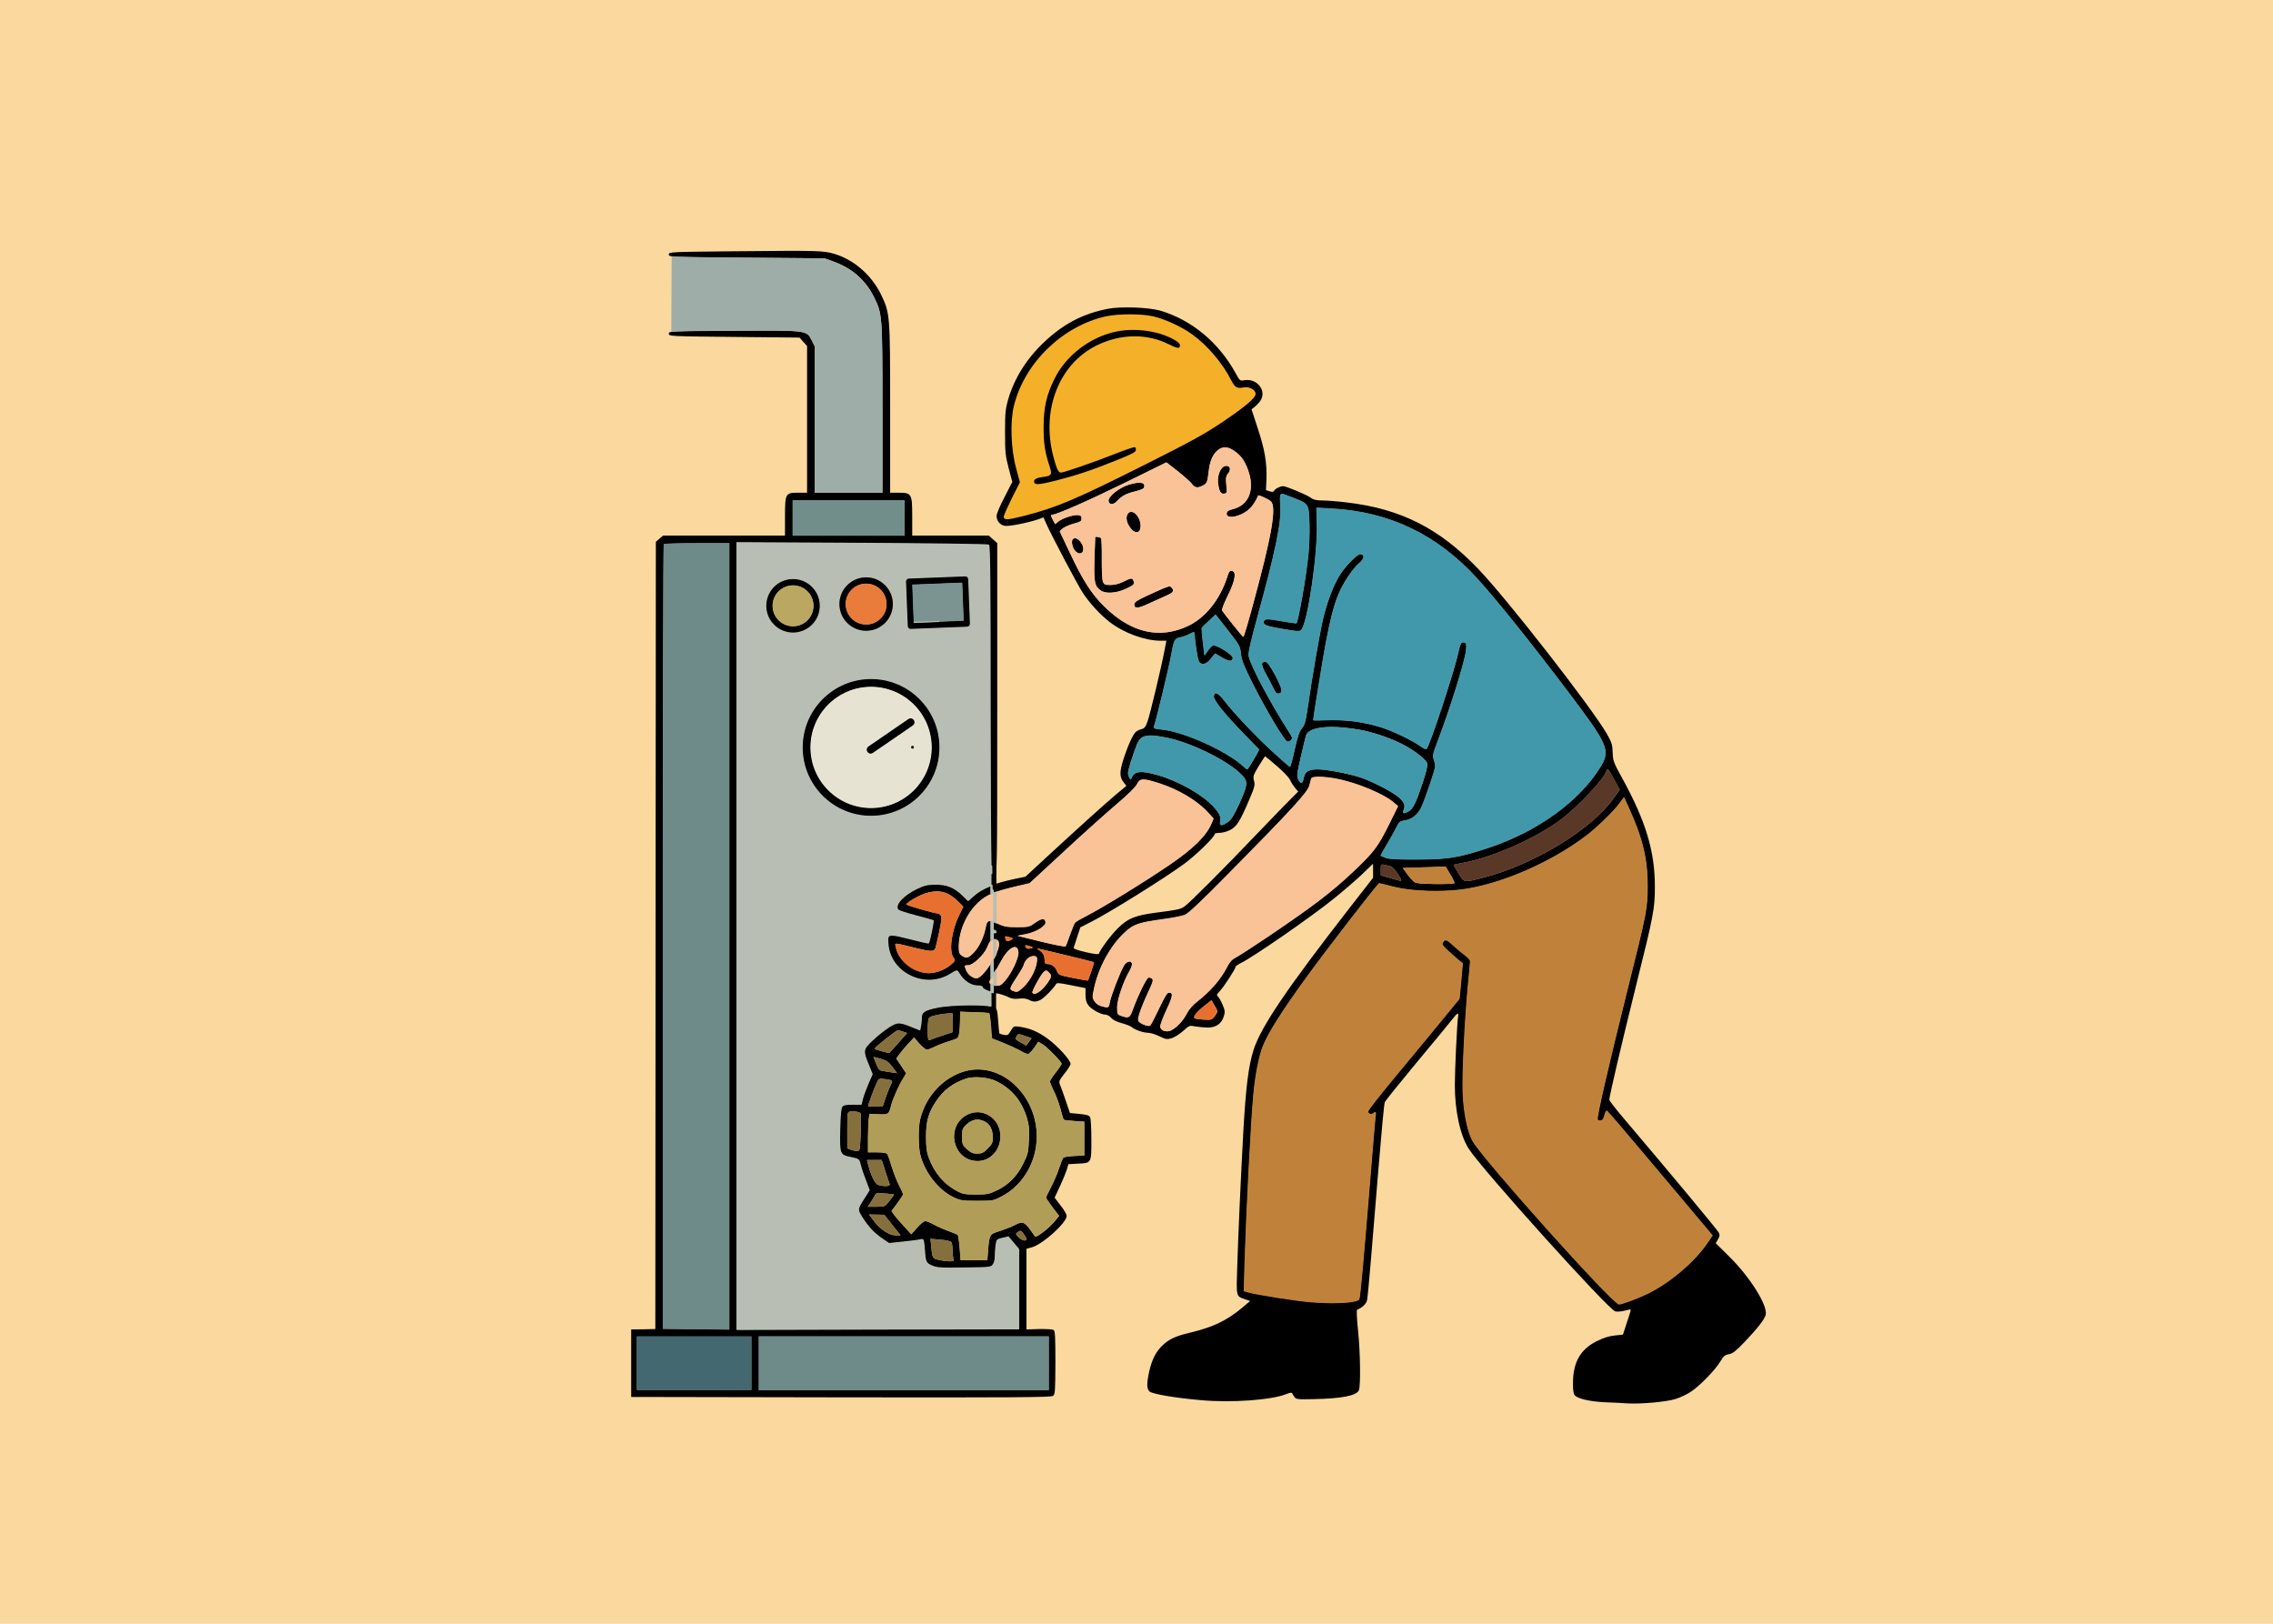
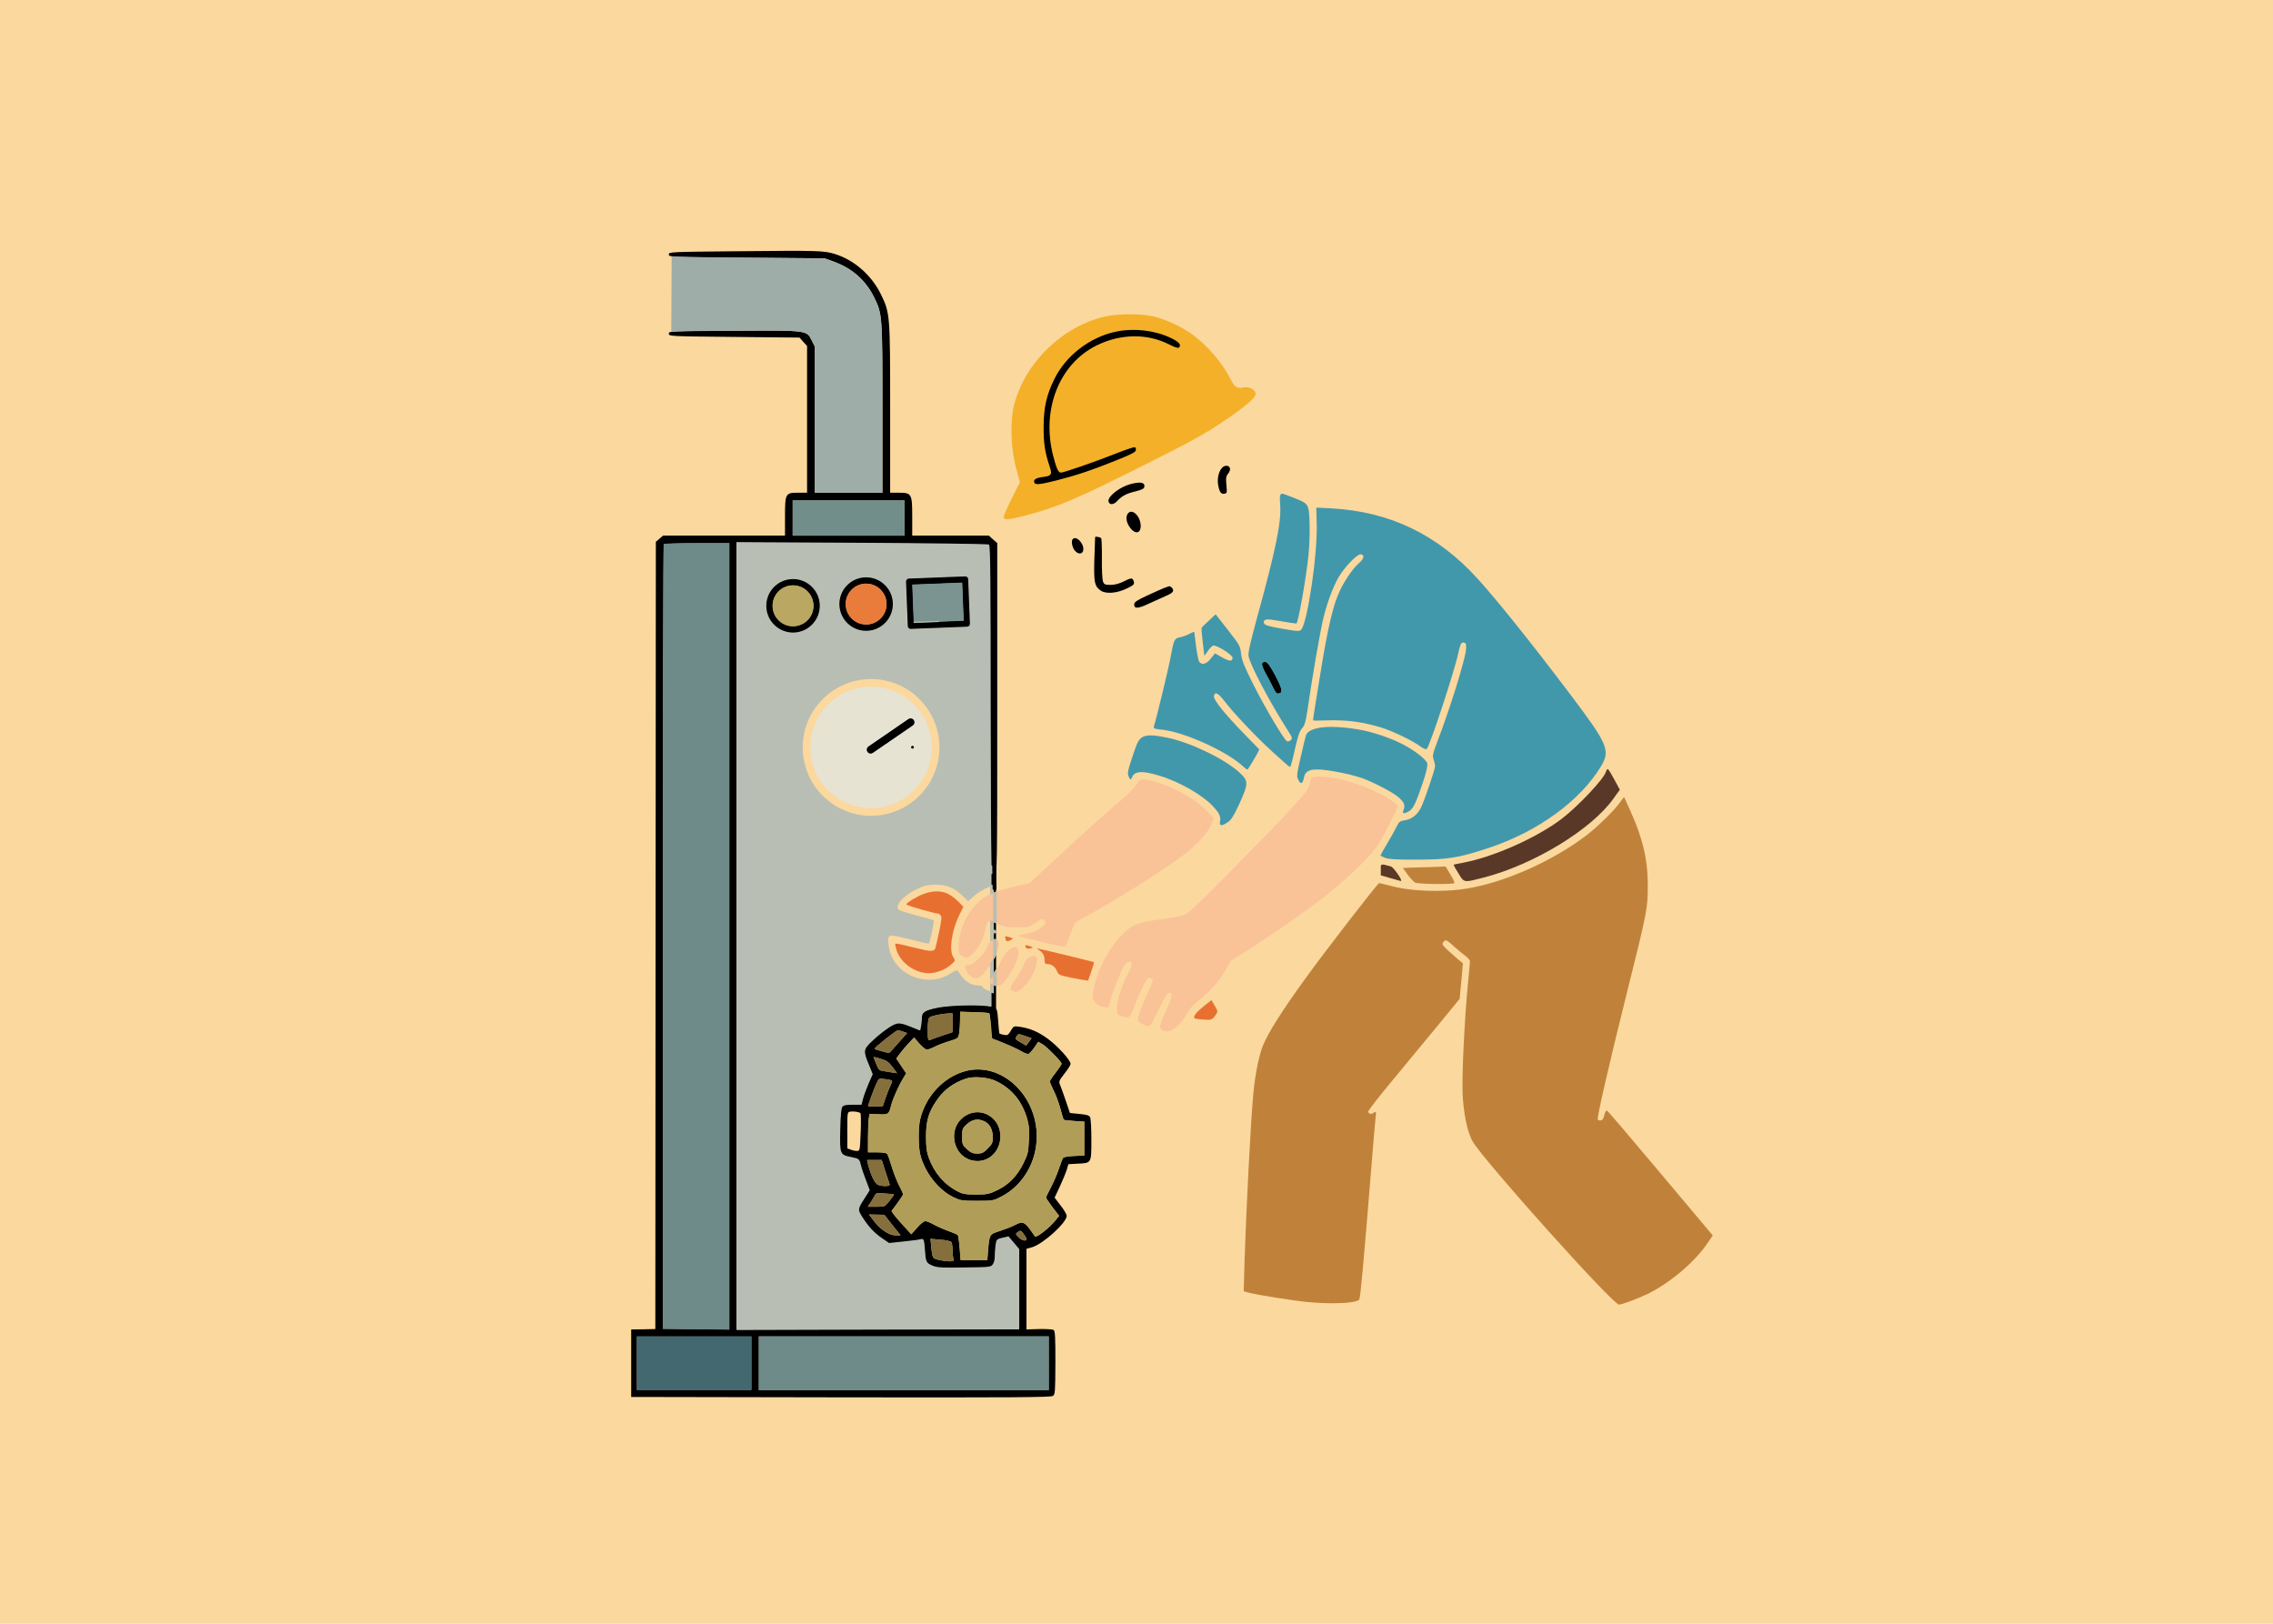
<svg xmlns="http://www.w3.org/2000/svg" width="1498px" height="1070px" version="1.1" viewBox="-209 522 1498 1070">
  <g>
    <g fill="#fbd89e">
      <path d="m135.52 579.55c0.023 0.001 0.042 0.021 0.042 0.044l-1e-5 0.005h-2.5e-4c-0.002 0.022-0.021 0.039-0.043 0.039h-0.002c-0.023-0.001-0.042-0.021-0.041-0.044l1e-5 -0.005v-1.8e-4h2.6e-4c0.002-0.022 0.021-0.039 0.043-0.039zm-344.52-58.436c-0.234 0-0.457 0.093-0.623 0.258-0.165 0.165-0.258 0.389-0.258 0.623l0.001 1070c0 0.486 0.394 0.88 0.88 0.88l1498 1e-3c0.234 0 0.457-0.093 0.623-0.258 0.165-0.165 0.258-0.389 0.258-0.623l-1e-3 -1070c0-0.486-0.394-0.88-0.88-0.88l-1498-1e-3z" />
    </g>
    <g>
      <path d="m446.5 1094.4-1.542 8e-4 0.924-0.925 0.033 114.01-0.924-0.924 1.542-2e-4 -0.924 0.924-0.033-114.01 0.925 0.924m-7e-4 -1.849c0.245 0 0.48 0.097 0.654 0.271 0.173 0.173 0.271 0.408 0.271 0.654l0.033 114.01c8e-5 0.245-0.097 0.48-0.271 0.654-0.173 0.173-0.408 0.271-0.654 0.271l-1.542 2e-4c-0.51 0-0.924-0.413-0.924-0.924l-0.033-114.01c-1.3e-4 -0.51 0.414-0.924 0.924-0.925l1.542-7e-4z" />
      <path d="m276.7 687.56c-44.23 0.428-44.914 0.428-44.914 2.139 0 1.711 0.684 1.711 51.331 2.139l51.331 0.428 6.331 2.31c11.892 4.363 20.703 12.148 26.264 23.355 5.39 10.951 5.475 11.892 5.475 73.318v55.437l-22.243-1.3e-4 -22.243 1.3e-4v-48.165-48.165l-1.882-3.764c-3.679-7.101-1.968-6.93-51.16-6.673-42.519 0.257-43.203 0.257-43.203 1.968 0 1.711 0.684 1.711 43.032 2.139l43.118 0.428 2.481 2.823 2.481 2.737v48.336 48.337l-5.903-1.3e-4c-8.384 1.3e-4 -8.641 0.428-8.641 15.998v12.234l-40.124-1e-4 -40.209 1e-4 -2.395 2.053-2.395 2.053-0.171 259.39-0.171 259.39-7.956 0.171-7.956 0.086v22.243 22.243l138.25 0.257c113.53 0.171 138.42-3e-4 139.7-0.941 1.454-1.027 1.54-2.909 1.625-21.901 0-17.025-0.171-20.874-1.198-21.559-0.684-0.428-4.962-0.685-9.582-0.599l-8.298 0.257v-26.521-26.606l3.679-1.026c7.443-2.224 22.842-16.255 22.842-20.703 0-0.941-1.797-4.021-4.021-6.844l-3.935-5.133 3.508-7.529c1.882-4.106 3.935-9.068 4.534-10.95l1.027-3.593 6.16-0.342c9.154-0.428 8.983-0.171 8.983-15.827 0-7.272-0.342-13.945-0.856-14.8-0.599-1.198-2.31-1.711-7.015-2.139l-6.245-0.599-2.652-7.785c-1.454-4.363-3.165-9.068-3.764-10.523-1.027-2.481-0.941-2.823 2.823-7.7 2.224-2.737 4.021-5.646 4.021-6.331 0-2.481-8.47-11.806-15.057-16.597-6.416-4.705-11.72-6.93-18.907-7.956-3.422-0.428-3.679-0.342-5.475 2.737-1.711 2.823-2.139 3.08-4.449 2.652-1.454-0.257-2.738-0.684-2.994-0.856-0.171-0.257-0.599-3.935-0.856-8.384-0.599-7.7-0.684-7.956-3.165-9.24-3.85-1.882-27.462-1.711-37.215 0.343-8.299 1.711-10.266 3.08-10.266 6.93 0 1.54-0.257 3.935-0.513 5.304l-0.513 2.567-5.133-2.053c-8.47-3.422-9.753-3.422-15.913 0.599-2.909 1.968-7.7 5.817-10.437 8.47-6.074 5.732-6.245 6.844-2.481 15.913l2.567 6.331-2.567 5.817c-1.369 3.251-3.08 7.7-3.679 9.924l-1.027 4.021h-5.732c-4.278 0-5.989 0.342-6.844 1.454-0.856 1.027-1.283 5.133-1.54 15.399-0.342 16.426-0.171 16.768 7.7 18.394 4.876 1.027 4.962 1.027 5.903 4.877 0.513 2.139 2.053 6.758 3.422 10.18l2.395 6.331-3.251 5.133c-4.705 7.272-4.791 7.7-1.454 12.918 4.192 6.502 7.614 10.181 13.004 13.945l4.791 3.251 9.582-1.027c5.304-0.513 10.352-1.198 11.378-1.54 1.711-0.428 1.797-0.086 2.31 6.245 0.599 8.555 0.856 9.239 5.133 11.122 3.165 1.369 5.732 1.54 21.131 1.284 16.682-0.171 17.623-0.257 18.992-1.968 0.941-1.112 1.54-3.251 1.54-5.475 0-1.968 0.257-5.304 0.513-7.443 0.513-3.764 0.684-3.85 4.278-4.705l3.764-0.856 3.422 4.021 3.422 4.106v26.179 26.179l-92.823 0.171-92.823 0.257v-259.22l6e-5 -259.22 82.3 0.428c45.342 0.257 82.899 0.77 83.498 1.112 0.77 0.513 1.027 23.099 1.027 107.79 0 58.944 0.342 107.62 0.77 108.22 0.428 0.685 1.454 1.026 2.31 0.855 1.54-0.257 1.625-3.251 1.625-109.16v-108.99l-2.823-2.481-2.738-2.481-25.238 1e-3 -25.238-9e-4v-12.405c0-15.228-0.342-15.827-8.983-15.827l-5.561-1.3e-4v-55.18c3e-5 -62.281-0.086-63.222-6.074-75.542-6.245-12.747-17.795-22.842-30.713-26.692-7.186-2.139-10.608-2.224-64.163-1.711zm110.36 175.81v11.549l-36.787-1e-4 -36.787 1e-4v-11.549-11.549l36.787-2.7e-4 36.787 2.7e-4v11.549zm-115.49 275.65-4e-5 259.05-43.631-0.513 1e-5 -258.19c5e-5 -142.01 0.257-258.45 0.599-258.71 0.257-0.342 10.095-0.599 21.816-0.599l21.217 9.7e-4 -3e-5 258.96zm171.36 50.732c0.257 0.257 0.77 4.021 1.198 8.47l0.684 8.042 7.7 3.165c4.277 1.711 9.411 4.107 11.464 5.304 2.053 1.283 4.278 2.053 4.962 1.797 0.599-0.257 2.31-2.139 3.764-4.192l2.567-3.764 2.567 1.454c2.994 1.711 12.747 11.635 12.747 12.918 0 0.428-1.711 3.08-3.85 5.818-2.139 2.652-3.85 5.39-3.85 5.903 0 0.599 1.112 3.251 2.481 6.074 1.454 2.738 3.422 8.127 4.449 11.892 0.941 3.764 1.968 7.015 2.224 7.272 0.171 0.257 3.337 0.599 6.93 0.856l6.587 0.428v11.122 11.122l-6.587 0.257c-3.764 0.171-6.844 0.684-7.357 1.283-0.428 0.599-1.625 3.679-2.738 7.015-1.027 3.251-3.422 8.812-5.219 12.234-1.797 3.507-3.337 6.587-3.337 6.93 0 0.428 1.968 3.251 4.278 6.416l4.363 5.646-2.738 3.336c-3.679 4.62-12.319 11.293-13.089 10.181-6.93-10.095-7.614-10.437-13.603-7.357-1.968 1.027-6.245 2.652-9.582 3.764-6.844 2.139-6.93 2.31-7.785 12.49l-0.513 6.673-8.726-2e-4 -8.812 2e-4 -0.599-7.956c-0.342-4.278-0.941-8.213-1.283-8.555-0.428-0.428-3.336-1.626-6.416-2.738-3.08-1.112-7.357-2.994-9.411-4.192-2.139-1.198-4.62-2.224-5.561-2.224-0.941 0-3.251 1.796-5.475 4.363l-3.764 4.278-4.705-5.133c-2.652-2.823-5.561-6.245-6.587-7.614l-1.711-2.481 3.764-5.048c2.053-2.823 3.85-5.475 3.85-5.989 0-0.513-1.112-2.994-2.481-5.561-1.369-2.567-3.593-8.127-4.876-12.319-1.283-4.278-2.652-8.213-3.165-8.812-0.513-0.599-2.994-1.026-6.673-1.026l-5.903-3e-4v-9.667c0-5.218 0.257-10.95 0.513-12.576l0.513-2.994 5.732 0.257c6.587 0.342 7.101 0 8.47-5.903 1.112-4.278 4.962-13.004 8.042-17.966l1.882-3.165-3.251-4.876-3.251-4.877 2.053-2.823c1.112-1.54 3.679-4.62 5.732-6.844l3.85-4.106 3.422 3.935c1.968 2.224 4.192 4.021 5.048 4.021 0.856 0 3.165-0.855 5.133-1.882 1.968-1.026 6.245-2.652 9.582-3.679 5.817-1.797 5.989-1.882 6.587-5.219 0.342-1.797 0.599-5.817 0.599-8.726l0.086-5.475 9.325 0.342c5.133 0.086 9.582 0.428 9.753 0.684zm-24.211 6.16v6.245l-6.673 2.224c-3.593 1.198-7.272 2.481-8.042 2.909-1.369 0.513-1.54-0.086-1.54-6.673 0-4.791 0.342-7.529 1.112-8.127 1.198-1.027 8.127-2.481 12.405-2.652l2.738-0.085v6.16zm-32.681 5.903 2.738 0.941-5.732 6.502c-3.165 3.679-5.903 6.587-6.16 6.587-1.283-0.085-9.496-2.395-9.496-2.652 0-1.027 14.202-12.234 15.485-12.319 0.257 0 1.711 0.428 3.165 0.941zm80.846 2.994 3.935 1.369-1.711 2.396-1.796 2.396-3.764-2.139c-3.337-1.882-3.593-2.224-2.652-3.764 1.198-1.968 1.027-1.968 5.989-0.257zm-87.69 20.361 2.994 4.021-3.337-0.513c-1.797-0.257-4.534-0.685-5.989-0.941-2.31-0.342-2.909-1.027-4.277-4.449-0.941-2.224-1.711-4.277-1.882-4.62-0.171-0.257 1.968 0.171 4.62 1.027 4.021 1.198 5.39 2.139 7.871 5.475zm-0.856 8.726c0.856 0.257 0.77 0.941-0.342 3.08-0.77 1.54-2.31 5.304-3.336 8.384l-1.882 5.561-4.791 0.086c-2.738 0.086-4.876 0.086-4.876 0 0-0.855 4.363-12.747 5.646-15.228 1.454-3.08 1.625-3.165 4.962-2.738 1.968 0.257 4.021 0.599 4.62 0.856zm-20.276 21.644c0.342 0.257 0.428 5.989 0.171 12.661-0.513 12.063-0.513 12.234-2.481 12.234-1.027 0-2.909-0.342-4.106-0.856l-2.224-0.856v-11.892c0-11.72 0-11.977 1.968-12.319 2.053-0.342 5.817 0.171 6.673 1.027zm16.426 38.412c1.369 4.106 2.652 7.956 2.823 8.47 0.599 1.369-4.449 1.54-7.614 0.342-2.053-0.77-4.62-5.989-6.502-13.175l-0.77-3.165 4.791-2e-4 4.876 2e-4 2.395 7.528zm5.646 15.228c0.171 0.086-1.198 1.968-2.909 4.106-3.165 3.935-3.165 3.935-8.726 3.935l-5.561-3e-4 1.882-2.823c0.941-1.454 2.224-3.593 2.738-4.534 0.77-1.711 1.369-1.797 6.587-1.369 3.08 0.171 5.817 0.513 5.989 0.685zm-1.027 20.104 5.39 6.759-3.337-3e-4c-4.192 3e-4 -10.181-4.021-14.373-9.667l-2.994-4.021 5.048 0.086 4.962 0.086 5.304 6.758zm88.374 9.068c0 1.882-2.994 1.198-5.219-1.112-2.053-2.139-2.053-2.224-0.342-3.422 1.454-1.112 1.797-1.027 3.593 1.112 1.027 1.369 1.882 2.909 1.968 3.422zm-49.449 2.225c0.342 0.513 0.684 2.738 0.684 4.877 0 2.139 0.257 4.705 0.513 5.732 0.513 1.796 0.257 1.968-2.567 1.968-1.797 0-4.876-0.428-7.015-0.941-4.106-1.027-4.192-1.112-4.962-9.239l-0.428-4.62 6.502 0.599c3.764 0.257 6.844 0.941 7.272 1.625zm-131.92 79.734v17.538h-37.642-37.643v-17.538-17.538h37.643 37.642v17.538zm195.91-3e-4v17.538l-95.389 1e-3 -95.39-1e-3v-17.538-17.538h95.39l95.389 1e-3v17.537z" />
      <path d="m427.1 1227.8c-14.202 3.85-26.093 16.511-29.686 31.654-1.369 5.304-1.283 17.88 0 23.27 2.823 11.635 11.892 23.356 21.73 28.146 4.876 2.31 5.732 2.481 15.827 2.481 10.437 0 10.779-0.086 16.169-2.909 14.116-7.357 23.184-22.842 23.184-39.61 0-27.718-23.869-49.448-47.224-43.032zm20.789 6.844c9.924 4.962 16.34 12.747 19.762 23.784 1.454 4.876 1.711 7.443 1.369 14.8-0.342 8.127-0.684 9.411-3.679 15.485-4.106 8.299-9.753 14.03-17.367 17.624-5.219 2.481-6.502 2.738-13.859 2.738-6.93 0-8.726-0.342-11.977-2.053-8.897-4.62-15.399-12.234-18.992-22.158-1.369-3.764-1.797-6.844-1.797-13.859 0-10.352 1.54-15.742 6.759-23.527 4.62-7.015 11.122-11.892 19.591-14.715 5.304-1.711 14.8-0.856 20.19 1.882z" />
      <path d="m427.1 1257.2c-12.405 7.871-8.384 27.804 5.989 29.772 9.411 1.283 17.196-6.074 17.281-16.255 0-12.49-12.918-20.019-23.27-13.517zm13.004 3.935c3.337 1.711 5.133 5.39 5.133 10.352 0 3.508-0.428 4.363-3.337 7.272-2.738 2.823-3.85 3.336-6.844 3.336-2.823 0-4.192-0.599-6.758-2.908-2.994-2.823-3.165-3.251-3.165-8.213 0-4.962 0.171-5.39 3.165-8.213 3.679-3.251 7.528-3.85 11.806-1.625z" />
-       <path d="m520.95 725.54c-16.34 3.165-29.173 9.924-42.006 22.072-11.464 10.865-19.591 23.869-23.612 37.899-1.711 5.988-1.968 8.726-1.968 21.388 0 13.26 0.257 15.399 2.395 23.612l2.395 9.069-5.133 10.009c-2.909 5.475-5.219 10.951-5.219 12.319 0 3.337 2.139 5.989 5.39 6.587 2.738 0.513 15.314-1.968 22.243-4.363l3.251-1.198 1.625 3.679c3.764 8.47 21.302 41.663 24.553 46.454 4.791 7.015 11.464 14.202 17.452 18.821 9.411 7.272 23.099 12.234 33.365 12.32l4.021 9.6e-4 -1.283 6.586c-1.968 10.523-9.496 42.177-11.207 46.796-1.198 3.336-1.968 4.363-3.85 4.876-1.369 0.342-3.08 1.198-3.764 1.797-1.882 1.454-5.561 9.753-8.384 18.65-2.481 7.956-2.396 11.207 0.428 14.8l1.711 2.139-7.101 5.903c-8.299 7.101-21.73 19.164-43.546 39.268l-15.912 14.715-6.759 1.369c-14.373 3.08-21.987 6.245-27.633 11.293l-3.336 2.994-3.508-3.422c-5.561-5.39-10.437-7.357-17.966-7.357-5.39 0.085-7.357 0.513-12.063 2.737-9.582 4.449-15.656 11.464-12.576 14.373 0.599 0.599 5.903 2.31 11.806 3.85s10.95 2.909 11.207 3.08c0.428 0.257-2.395 14.03-3.08 14.715-0.086 0.171-5.732-1.112-12.405-2.823-14.544-3.679-14.971-3.508-14.287 3.935 1.711 19.078 24.81 29.943 41.321 19.42 3.85-2.396 4.192-2.481 5.048-1.112 3.337 5.817 8.042 8.983 13.26 8.983 1.369 0 2.567 0.342 2.567 0.855 0 1.283 4.363 3.165 8.983 3.85 2.395 0.342 5.817 1.454 7.614 2.31 2.567 1.369 4.363 1.625 7.529 1.283 2.738-0.342 4.876-0.085 6.416 0.685 2.994 1.625 4.877 1.625 7.871 0.085 2.31-1.198 8.47-7.443 10.009-10.095 0.684-1.284 1.625-1.198 10.181 0.513l9.411 1.882v4.363c0 3.08 0.513 5.133 1.796 6.844 1.968 2.738 8.299 6.245 11.293 6.245 1.027 0 2.823 0.941 3.85 2.139 1.198 1.454 3.764 2.652 7.015 3.508 2.823 0.77 5.817 1.968 6.588 2.652 1.968 1.711 7.357 3.593 10.694 3.679 1.54 0 4.877 1.027 7.443 2.31 4.278 2.053 4.962 2.139 8.042 1.283 1.882-0.599 5.304-2.737 7.614-4.791 4.021-3.679 4.278-3.764 7.956-2.994 2.139 0.342 5.817 0.684 8.299 0.77 5.39 0 9.154-2.652 10.608-7.614 0.856-2.738 0.684-3.85-0.941-7.614-1.026-2.396-2.395-4.791-3.08-5.39-0.941-0.77-0.684-1.369 1.112-3.166 2.652-2.738 10.523-14.8 10.523-16.084 0-0.513 1.369-1.54 3.08-2.396 7.956-3.764 45.855-29.943 61.511-42.519 5.646-4.534 13.859-11.55 18.222-15.656l7.871-7.528v4.62 4.62l-15.912 20.446c-40.979 52.7-57.833 77.595-62.795 92.823-3.337 10.437-5.133 24.382-6.844 54.753-1.54 28.318-3.336 67.585-3.935 87.262-0.684 21.388-0.941 20.361 5.218 22.5l3.251 1.112-5.133 4.363c-10.437 8.641-19.163 12.832-34.477 16.511-9.667 2.31-13.859 4.277-18.222 8.47-4.192 3.935-6.844 9.154-8.641 16.939-1.796 8.042-1.711 11.635 0.171 13.346 1.882 1.711 17.281 4.278 33.964 5.732 20.276 1.797 46.283-0.085 56.207-4.021 2.224-0.941 3.679-1.112 3.85-0.513 0.171 0.428 0.855 1.625 1.54 2.481 1.026 1.454 2.224 1.625 12.148 1.369 18.907-0.342 28.916-2.31 30.285-5.903 1.198-3.251 0.941-24.981-0.599-39.61-0.77-7.272-1.026-13.346-0.599-13.432 3.337-1.198 6.16-3.935 6.587-6.416 0.684-3.679 2.994-31.226 7.357-84.952 1.968-24.04 3.85-44.401 4.277-45.342 0.342-0.941 9.838-12.661 20.96-26.093 11.207-13.432 21.73-26.178 23.441-28.403 3.593-4.62 4.449-5.047 3.935-1.796-0.684 3.85-2.139 35.247-2.139 44.914 0 17.281 3.593 33.45 9.239 42.177 9.154 14.03 91.967 105.91 96.502 107.02 1.198 0.342 3.85 0.086 5.989-0.428 2.224-0.599 4.107-0.941 4.192-0.77 0.171 0.171-0.941 3.936-2.481 8.384l-2.652 8.127-5.561 0.599c-3.85 0.428-7.529 1.625-11.977 3.85-10.694 5.475-15.399 13.945-15.399 27.804 0 4.791 0.342 6.93 1.283 7.871 2.31 2.224 9.838 3.935 19.677 4.449 5.219 0.171 12.063 0.513 15.399 0.77 9.154 0.428 25.066-1.027 31.226-2.909 3.08-0.941 7.7-3.165 10.266-4.877 5.989-4.021 15.912-14.287 19.249-19.848 2.139-3.593 3.08-4.363 5.646-4.791 2.481-0.428 4.449-1.968 9.838-7.529 8.983-9.411 13.774-15.485 14.458-18.564 1.283-6.074-10.181-24.468-23.698-37.899l-9.24-9.154 1.454-2.567c1.198-1.968 1.283-2.909 0.513-4.449-0.855-1.797-32.167-39.354-62.794-75.456-5.133-5.989-9.325-11.464-9.325-12.063 0-2.396 8.213-37.3 17.623-75.199 11.549-46.369 12.405-50.646 12.405-65.276 0-23.355-5.989-43.289-21.901-72.12-5.39-9.753-5.732-10.865-5.903-16.255-0.171-5.133-0.599-6.502-3.764-12.148-10.266-17.709-65.446-88.545-84.781-108.74-25.494-26.692-50.817-39.524-86.064-43.802-6.16-0.77-13.603-1.369-16.511-1.369-4.021 0-5.989-0.428-7.7-1.711-2.823-2.053-16.255-7.7-18.394-7.7-1.968 0-5.133 1.626-5.989 3.08-0.428 0.77-1.283 0.856-2.994 0.257l-2.31-0.77 0.342-7.529c0.342-10.437-1.112-19.249-5.817-33.365l-4.021-12.32 2.139-1.711c1.198-0.941 2.909-2.738 3.679-3.935 4.449-6.673-2.31-15.057-10.694-13.517-2.652 0.513-2.909 0.342-5.646-4.705-11.122-20.19-28.916-34.99-49.363-41.065-7.699-2.31-26.35-2.994-34.99-1.283zm29.772 5.304c7.614 1.711 18.736 6.759 25.665 11.806 9.838 7.015 20.105 18.992 25.665 30.2 2.481 4.877 4.107 5.732 8.726 4.877 3.508-0.599 7.272 1.369 7.272 3.85 0 2.481-7.186 8.47-22.5 18.736-11.378 7.614-20.618 12.662-50.817 27.804-45.171 22.671-57.662 27.975-79.477 33.536-9.838 2.481-12.319 2.652-12.319 0.856 0-0.685 2.395-6.074 5.304-11.977l5.39-10.694-2.481-9.239c-3.508-12.833-4.106-30.713-1.454-41.321 7.015-28.061 32.082-52.272 60.485-58.432 8.042-1.711 22.928-1.711 30.542 0zm53.469 88.203c4.705 3.251 6.93 6.331 9.325 12.833 4.534 12.576 0.599 22.842-9.753 25.494-3.08 0.77-4.192 1.454-4.363 2.823-0.684 4.278 8.897 2.652 14.715-2.481 2.224-1.882 4.278-4.962 6.16-9.154 0.257-0.513 6.759 2.481 8.213 3.85 3.935 3.593 0.599 22.586-11.892 68.441-3.08 11.464-5.903 20.789-6.16 20.789-0.513 0-12.747-15.314-13.945-17.367-0.342-0.684 1.283-4.791 3.679-9.667 4.962-9.924 5.989-15.998 2.738-16.426-1.54-0.257-2.053 0.428-3.251 4.278-4.791 14.629-14.202 26.435-25.409 31.825-18.907 9.069-37.728 4.791-55.523-12.747-8.213-8.127-14.03-17.11-22.243-34.563l-7.015-14.8 1.711-1.711c1.027-0.941 4.192-2.395 7.186-3.251 4.791-1.283 5.475-1.711 5.475-3.508 0-1.625-0.513-2.139-2.395-2.31-2.994-0.342-10.095 1.968-12.918 4.192l-2.139 1.711-1.369-2.567c-1.54-2.994-1.54-3.508-0.428-3.508 2.823 0 24.297-9.496 47.994-21.131l27.12-13.346 7.443 5.817c4.021 3.166 8.213 6.93 9.239 8.213 1.968 2.823 3.85 3.08 7.443 1.198 2.652-1.369 2.994-2.224 3.85-9.667 0.684-6.245 2.652-10.865 5.732-13.432 3.251-2.738 6.416-2.738 10.779 0.171zm39.268 31.141c10.095 3.935 10.01 3.85 10.437 17.196 0.171 6.245-0.171 15.57-0.77 20.789-1.625 15.399-6.587 43.203-7.785 44.487-0.171 0.085-4.705-0.513-10.01-1.454-7.614-1.369-9.838-1.54-10.865-0.684-0.855 0.684-1.027 1.454-0.428 2.567 0.599 1.112 3.593 1.968 11.977 3.422 9.924 1.711 11.464 1.797 12.576 0.685 4.278-4.363 11.122-50.646 10.352-70.836l-0.257-9.667 9.838 0.513c38.327 2.139 69.553 17.11 95.988 46.112 12.918 14.201 34.734 41.407 60.314 75.199 25.665 33.964 27.376 37.899 21.217 48.251-13.774 22.842-41.663 43.118-74.002 53.812-19.591 6.502-26.778 7.7-47.053 7.7-12.49 0.085-18.479-0.257-20.703-1.027-1.797-0.684-3.251-1.369-3.251-1.54 0-0.257 1.882-3.593 4.192-7.443 2.31-3.85 5.048-8.812 6.16-11.036 1.711-3.593 2.224-4.021 5.646-4.534 4.277-0.599 8.213-3.679 10.437-8.042 2.31-4.449 9.496-25.58 9.496-27.719 0-0.941-0.428-2.994-0.941-4.449-0.941-2.395-0.599-3.679 2.395-11.635 7.956-20.618 17.966-52.7 18.821-59.971 0.428-4.192 0.257-5.048-0.941-5.475-2.224-0.855-3.08 0.513-4.363 6.758-2.396 11.55-18.736 61.169-20.789 63.222-0.428 0.428-2.224-0.428-4.106-1.796-5.133-3.764-17.966-9.924-25.58-12.319-11.721-3.593-22.243-5.048-34.135-4.791-5.903 0.171-10.779 0.257-10.779 0.085 0-0.941 3.251-21.388 6.074-38.241 3.764-22.5 7.186-37.129 10.779-45.171 3.166-7.443 9.154-16.255 13.175-19.762 3.764-3.165 4.192-5.903 1.112-6.331-2.224-0.342-10.951 8.726-14.715 15.314-3.679 6.416-7.528 16.768-10.01 26.948-2.053 8.47-7.443 39.268-10.352 59.8-1.283 8.555-1.882 10.694-3.764 12.833-1.625 1.968-2.738 5.304-4.705 13.945-1.283 6.16-2.738 11.293-2.994 11.293-0.342 0-5.39-4.363-11.207-9.753-11.207-10.18-25.494-25.323-32.167-33.964-4.107-5.304-6.417-6.16-6.93-2.652-0.342 2.395 7.015 11.635 20.19 25.152l9.667 9.924-1.454 2.909c-1.198 2.224-4.62 7.956-6.074 10.01-0.171 0.256-1.369-0.599-2.652-1.797-10.694-10.095-39.354-23.013-53.897-24.382-5.048-0.513-5.39-0.685-4.877-2.31 1.882-5.903 9.838-39.097 11.036-45.855 1.968-10.865 2.395-11.635 5.817-12.319 1.625-0.257 4.363-1.283 6.074-2.139 1.711-0.856 3.165-1.54 3.165-1.454 0.086 0 0.599 4.192 1.198 9.325 0.684 5.048 1.626 9.753 2.224 10.437 1.882 2.31 4.876 1.54 7.785-2.139l2.738-3.422 4.62 2.652c4.791 2.738 7.101 2.823 7.101 0 0-2.053-11.036-8.983-13.175-8.127-0.77 0.342-2.31 1.882-3.422 3.508l-2.053 2.909-1.027-8.555c-0.599-4.705-0.855-8.812-0.77-9.24 0.171-0.428 2.31-2.567 4.705-4.705l4.363-4.106 8.042 10.266c7.7 9.838 8.042 10.523 8.555 15.485 0.428 4.192 1.882 7.871 7.871 19.848 8.127 16.169 20.618 37.215 22.586 37.985 0.684 0.257 1.882-0.086 2.652-0.855 1.198-1.284 1.112-1.797-1.54-5.903-12.576-19.762-25.323-43.888-26.264-49.705-0.342-2.139 1.198-8.897 5.133-23.356 12.662-45.941 16.511-64.591 15.741-75.713-0.513-6.245-0.257-7.614 1.198-7.614 0.428 0 3.679 1.198 7.357 2.652zm43.289 152.71c8.47 1.454 19.848 5.219 27.975 9.325 8.042 4.021 16.084 10.266 16.768 12.833 0.342 1.54-0.599 5.732-3.08 13.089-4.705 13.859-6.245 16.939-9.496 18.65-3.165 1.54-3.679 1.283-2.652-1.454 1.112-2.823 0-5.219-3.85-8.384-4.278-3.508-16.768-9.924-24.382-12.576-7.956-2.652-22.585-5.475-28.745-5.475-5.903 0-8.299 1.454-9.068 5.475-0.77 4.021-1.882 4.534-3.422 1.454-1.198-2.31-1.112-3.336 1.625-15.228 1.54-6.93 3.165-13.346 3.422-14.116 2.139-5.475 15.742-6.93 34.905-3.593zm-126.36 5.39c15.057 3.08 37.386 13.859 47.224 22.757 6.16 5.646 6.16 7.015 0.086 20.532-3.679 7.956-5.39 10.694-7.614 12.148-3.935 2.652-5.475 2.566-4.877-0.342 0.599-3.166-0.428-5.475-4.277-9.667-7.015-7.871-23.099-17.025-36.53-20.874-11.549-3.422-16.169-2.823-17.795 2.053-0.342 0.941-0.77 0.685-1.54-1.027-0.941-1.968-0.77-3.336 1.283-9.838 1.283-4.106 3.08-9.325 4.021-11.549 2.652-6.16 6.502-7.015 20.019-4.192zm72.205 18.565c4.192 3.593 8.042 7.699 8.641 9.154 0.599 1.369 2.053 3.679 3.165 5.047l2.139 2.566-9.411 9.496c-5.133 5.304-13.774 14.201-19.163 19.848-19.334 20.361-44.059 45.086-46.54 46.54-2.909 1.797-4.363 2.053-18.65 3.935-13.688 1.797-18.393 3.679-24.981 10.18-4.534 4.449-11.635 13.945-12.576 16.854-0.171 0.599-3.422 0.171-8.641-1.027-4.962-1.112-8.213-2.31-8.042-2.823 0.257-0.513 1.283-3.764 2.395-7.272l2.053-6.245 6.416-3.251c13.004-6.587 49.62-29.429 62.452-38.926 7.785-5.817 19.677-17.452 19.677-19.249 0-0.513 1.454-0.856 3.165-0.856 1.711 0 4.791-0.77 6.844-1.796 4.449-2.139 6.759-5.903 12.747-20.019 3.593-8.384 3.935-9.667 3.165-12.49-0.77-2.909-0.513-3.679 3.08-9.667 2.139-3.508 4.106-6.502 4.192-6.502 0.171 0 3.764 2.909 7.871 6.502zm222.18 8.812 3.679 6.759-4.192 5.817c-14.373 20.275-52.443 43.46-85.209 51.93-13.603 3.507-13.004 3.593-16.854-2.738-1.882-2.994-3.251-5.475-3.08-5.561 0.171-0.086 2.994-0.684 6.245-1.283 20.019-3.764 48.507-16.426 65.019-29.002 10.694-8.213 27.547-26.008 29.087-30.969 0.257-0.941 0.77-1.711 1.112-1.711 0.342 0 2.224 3.08 4.192 6.758zm-182.91-0.342c13.26 2.567 30.627 9.753 37.557 15.57l2.823 2.396-6.331 12.832c-7.015 13.945-9.667 17.452-22.842 29.943-14.03 13.346-26.692 23.013-55.95 42.775-9.924 6.673-19.677 13.004-21.645 14.03-2.737 1.369-4.106 2.909-5.817 6.245-3.935 7.871-11.122 16.255-19.506 22.671-3.165 2.481-5.646 5.304-7.015 7.956-2.31 4.62-6.502 9.154-10.095 11.036-2.994 1.625-6.93 0.428-7.272-2.139-0.171-1.027 1.711-5.903 4.021-10.95 4.363-9.24 4.705-11.635 1.625-11.635-1.283 0-2.738 2.31-6.673 10.608-2.738 5.818-5.39 10.865-5.817 11.122-1.454 0.856-7.443-1.711-7.7-3.337-0.428-1.796 2.395-9.753 6.844-19.163 2.909-6.16 3.251-7.272 2.224-8.384-0.684-0.599-1.797-0.941-2.567-0.684-1.369 0.599-6.759 11.549-10.095 20.703-2.053 5.817-2.738 6.16-7.614 4.448-2.567-0.855-2.652-1.112-2.652-5.561 0-4.962 4.106-17.11 8.213-24.04 1.112-1.968 1.797-4.192 1.54-4.876-0.855-2.31-3.679-1.54-5.475 1.369-2.395 4.021-8.555 19.848-9.325 24.126-0.513 3.08-0.856 3.507-2.652 3.251-3.679-0.599-5.903-1.796-7.357-4.021-1.369-2.139-1.369-2.652-0.086-8.555 2.909-13.603 10.78-27.89 20.019-36.445 5.989-5.561 9.239-6.587 26.179-8.897 5.561-0.77 11.635-1.968 13.432-2.652 2.481-1.027 10.437-8.555 28.831-27.205 41.663-42.177 52.186-53.726 53.298-58.004 0.513-2.053 1.112-4.192 1.283-4.791 0.513-1.454 8.042-1.369 16.597 0.257zm-117.8 2.652c13.089 4.106 25.323 11.293 32.595 19.078l4.021 4.363-1.283 3.08c-3.422 8.127-11.635 16.34-27.376 27.12-17.281 11.806-45.599 29.173-56.549 34.648-2.823 1.454-5.561 3.08-6.074 3.764-0.513 0.599-1.968 4.192-3.337 7.956-1.283 3.764-2.567 7.101-2.909 7.529-0.257 0.342-7.443-1.027-15.827-3.08l-15.314-3.764 5.219-1.027c6.673-1.283 13.346-5.39 12.918-8.042-0.428-2.823-2.652-2.738-7.101 0.428-3.85 2.738-4.363 2.823-11.806 2.823-6.759 0-8.555-0.342-12.918-2.396-5.732-2.652-6.844-2.31-7.785 2.567-1.112 6.074-4.106 12.576-7.529 16.255-3.679 3.936-5.133 4.449-8.127 2.31-1.54-1.027-1.882-2.139-1.882-5.646 0-10.437 5.133-22.072 12.918-29.259 5.39-5.048 10.694-7.186 26.008-10.78l7.7-1.797 22.243-20.532c12.234-11.378 27.804-25.323 34.648-31.141 7.956-6.758 13.004-11.72 13.945-13.688 1.796-3.764 3.764-3.85 13.603-0.77zm316.71 32.253c4.192 12.319 5.903 22.158 5.903 35.247 0 15.057-0.342 17.025-13.517 69.724-12.49 50.132-20.019 82.984-19.42 84.524 0.171 0.599 1.198 1.027 2.224 0.856 1.283-0.171 2.053-1.198 2.567-3.508 0.428-1.711 1.112-3.08 1.454-2.994 0.428 0.171 13.346 15.314 28.745 33.622 15.399 18.394 30.884 36.787 34.391 40.893l6.331 7.529-3.337 4.876c-8.384 12.319-24.04 25.665-38.755 33.108-6.074 2.994-17.367 7.272-19.334 7.272-3.935-3e-4 -88.032-93.764-96.074-107.11-3.508-5.732-6.245-18.65-6.759-32.338-0.428-12.832 1.283-48.764 3.593-72.291 0.684-7.101 1.283-13.432 1.283-14.287 0-0.77-1.454-2.481-3.337-3.85-1.797-1.283-5.304-4.278-7.785-6.502-4.62-4.278-5.646-4.534-7.186-1.968-0.77 1.198-0.257 2.053 2.909 5.047 2.139 1.968 5.304 4.791 7.015 6.245l3.165 2.566-1.027 11.549-1.112 11.635-13.603 16.597c-7.529 9.154-21.046 25.494-30.114 36.445-9.068 10.865-16.511 20.447-16.511 21.217 0 1.882 2.31 2.566 3.935 1.198 1.283-1.027 1.369-0.77 0.856 3.08-0.257 2.396-1.711 18.736-3.08 36.359-4.705 57.918-6.93 82.557-7.614 83.241-2.31 2.31-18.051 2.994-33.878 1.454-9.154-0.856-32.852-4.62-38.412-6.074l-3.337-0.941 0.513-18.907c1.027-32.937 4.021-92.139 5.817-110.96 1.112-12.405 3.679-25.323 6.331-31.74 3.422-8.47 12.49-22.842 28.146-44.401 12.063-16.768 47.395-62.452 48.251-62.452 0.342 0 4.449 1.027 9.154 2.224 12.576 3.251 34.22 3.85 49.106 1.283 25.238-4.278 56.122-18.137 78.365-34.99 6.844-5.218 17.88-15.912 21.559-20.96l3.08-4.106 3.593 7.956c1.968 4.363 4.705 10.95 5.903 14.629zm-163.06 22.757c1.711 0.513 7.956 9.496 6.502 9.496-0.257 0-3.336-0.856-6.844-1.882l-6.331-1.796v-3.764c0-4.106-0.513-3.935 6.673-2.053zm39.097 5.304c1.797 2.823 2.994 5.39 2.652 5.646-1.027 1.027-24.04 0.684-25.836-0.342-1.027-0.599-3.251-2.994-4.962-5.304l-3.08-4.277 10.095-0.342c5.475-0.085 11.806-0.342 14.03-0.428l4.021-0.171 3.08 5.218zm-331.08 12.747c1.882 0.941 4.962 3.251 6.759 5.048l3.336 3.422-2.652 5.39c-5.133 10.438-6.93 23.612-3.85 28.061 1.369 1.968 1.369 2.053-1.797 4.791-3.85 3.336-9.667 5.475-14.544 5.475-9.924-0.171-19.762-7.956-21.559-17.025-0.684-3.165-2.053-3.165 12.662 0.428 10.437 2.566 12.49 2.652 13.432 0.086 0.342-1.027 1.54-6.074 2.567-11.122 1.54-7.272 1.711-9.496 0.941-10.437-0.599-0.684-1.454-1.283-1.968-1.283-2.224 0-21.046-5.39-20.703-5.989 0.941-1.54 7.785-5.561 11.806-6.93 5.817-2.053 11.207-2.053 15.57 0.086zm31.654 24.81c0.257 0.428-0.086 0.856-0.77 0.856-0.77 0-1.369-0.428-1.369-0.856 0-0.513 0.342-0.855 0.77-0.855 0.513 0 1.112 0.342 1.369 0.855zm9.667 5.646c-2.224 1.198-2.909 1.027-3.508-1.283-0.342-1.454-0.085-1.454 2.567-0.685 2.909 0.941 2.909 0.941 0.941 1.968zm-7.7 2.31c0.684 5.561-10.523 22.842-14.8 22.842-2.652 0-6.074-2.823-7.101-5.989-0.941-2.481-0.856-2.566 1.625-2.566 3.165-3e-4 10.437-6.844 12.49-11.806 1.882-4.534 2.823-5.39 5.304-5.133 1.711 0.171 2.31 0.77 2.481 2.652zm20.703 3.166c-1.198 0.342-2.395 0.171-2.738-0.342-1.283-1.797-0.684-2.139 2.139-1.198 2.738 1.027 2.738 1.027 0.599 1.54zm-7.871 2.395c0.342 3.764-4.534 14.116-8.897 18.992-2.994 3.251-3.508 3.508-6.245 2.994-4.705-0.856-4.962-1.625-1.797-6.588 1.625-2.481 4.192-6.929 5.732-9.838 4.791-8.812 10.608-11.72 11.207-5.561zm32.595 2.395c9.239 2.224 16.939 4.192 17.11 4.278 0.171 0.171-0.599 2.909-1.711 6.074-1.112 3.166-2.053 5.903-2.139 5.989 0 0.171-4.363-0.599-9.667-1.625-9.325-1.882-9.667-1.968-10.779-4.62-1.198-2.994-3.508-4.62-6.331-4.62-1.454 0-1.796-0.513-1.796-2.823-0.086-2.909-1.112-4.791-3.85-6.502-2.139-1.283-3.165-1.54 19.163 3.85zm-20.361 1.797c0.342 5.39-3.85 14.201-8.983 18.907-3.508 3.251-4.021 3.508-6.416 2.652-3.08-1.112-2.994-1.454 2.652-10.095 2.224-3.422 4.106-6.758 4.106-7.357s0.77-2.053 1.796-3.336c2.139-2.652 6.673-3.166 6.844-0.77zm7.956 9.325c1.882 1.882 1.711 2.994-1.112 6.93-4.021 5.561-8.555 8.47-9.838 6.331-0.513-0.77 4.534-10.181 7.015-13.175 1.625-1.797 2.224-1.797 3.935-0.086zm110.87 25.666c0 0.513-0.855 2.053-1.882 3.337-1.711 2.139-2.139 2.31-7.186 1.968-2.994-0.171-5.646-0.599-5.903-0.856-1.027-1.027 1.454-4.192 6.245-7.956l4.876-3.85 1.882 3.251c1.112 1.711 1.968 3.593 1.968 4.106z" />
      <path d="m526.08 740.17c-17.281 3.764-32.937 15.912-40.551 31.312-5.304 10.779-7.101 18.821-7.186 31.568-0.086 10.865 0.856 17.025 3.85 26.008 1.882 5.817 1.711 6.074-4.62 6.93-4.363 0.599-6.16 1.968-5.304 4.192 0.77 1.968 3.593 1.711 14.886-1.112 13.432-3.422 23.698-6.844 39.354-13.175 11.122-4.449 13.346-5.646 13.517-7.272 0.171-1.026-0.257-2.053-0.941-2.395-0.684-0.257-6.93 1.882-14.03 4.705-12.576 4.962-33.023 12.063-34.905 12.063-1.369 0-2.652-2.994-4.705-11.036-7.699-30.2 4.106-59.886 28.489-71.949 15.57-7.614 32.595-7.956 46.968-0.855 5.817 2.909 7.357 3.165 8.042 1.283 0.77-2.053-1.283-3.935-7.272-6.673-10.437-4.705-24.211-6.074-35.589-3.593z" />
      <path d="m596.4 830.26c-2.224 2.396-3.251 6.93-2.652 10.865 0.77 4.876 1.882 6.587 4.021 6.245 1.54-0.171 1.882-0.77 1.711-2.823-0.086-1.454-0.342-3.935-0.428-5.732-0.171-2.053 0.342-3.679 1.369-4.791 0.856-0.941 1.369-2.481 1.198-3.337-0.428-2.139-3.422-2.395-5.219-0.428z" />
      <path d="m535.92 841.04c-7.015 1.882-14.972 8.127-14.373 11.293 0.428 2.481 3.251 2.481 5.561 0 3.251-3.507 6.074-5.048 12.148-6.502 4.106-1.026 5.732-1.796 5.903-2.909 0.599-3.08-2.567-3.679-9.239-1.882z" />
      <path d="m534.64 860.03c-1.796 1.796-1.625 5.39 0.428 8.64 3.337 5.475 7.7 5.475 7.7-0.086 0-5.989-5.133-11.464-8.127-8.555z" />
      <path d="m512.74 875.94c0 0.171-0.257 6.673-0.513 14.458-0.428 15.399 0.086 17.88 4.192 20.789 3.251 2.31 10.523 1.797 16.768-1.198 5.304-2.481 5.732-2.994 4.791-5.475-0.684-1.882-1.797-1.711-6.673 0.77-2.823 1.369-5.646 2.139-8.384 2.139-3.679 0-4.278-0.257-5.048-2.31-0.428-1.198-0.77-7.956-0.684-14.886 0.086-6.93-0.171-13.004-0.428-13.517-0.513-0.77-3.85-1.369-4.021-0.77z" />
      <path d="m498.02 877.22c-1.198 1.112-0.513 5.219 1.198 7.443 2.31 2.909 5.39 2.738 5.732-0.342 0.428-4.278-4.62-9.496-6.93-7.101z" />
      <path d="m558.16 909.48c-1.626 0.685-6.758 2.909-11.293 5.048-6.673 3.08-8.384 4.278-8.384 5.732 0 3.08 2.481 2.909 10.095-0.684 4.106-1.882 9.239-4.192 11.549-5.219 2.823-1.198 4.021-2.224 4.021-3.336 0-1.283-1.882-3.08-2.823-2.652-0.086 0-1.54 0.513-3.165 1.112z" />
      <path d="m622.67 959.18c-0.342 0.77 0.599 3.422 2.139 6.245 1.54 2.652 3.764 6.93 4.962 9.411 1.711 3.679 2.481 4.534 3.935 4.278 3.08-0.428 2.566-3.165-2.224-12.234-3.422-6.331-5.048-8.641-6.416-8.812-1.112-0.171-2.139 0.257-2.395 1.112z" />
    </g>
    <g fill="#4298ab">
      <path d="m624.59 958.23c0.146 0 0.297 0.011 0.449 0.035l0.005 7.9e-4c1.24 0.155 2.812 2.318 6.268 8.71v9.6e-4c4.222 7.991 4.951 10.813 3.344 11.662-0.254 0.134-0.578 0.228-0.973 0.283l-0.007 0.001c-0.147 0.026-0.281 0.039-0.41 0.039-1.034 0-1.763-0.874-3.313-4.206l-0.002-0.003c-1.199-2.484-3.423-6.76-4.966-9.419l-1.4e-4 1e-3c-1.563-2.867-2.425-5.412-2.132-6.072l0.009-0.023c0.184-0.615 0.859-1.009 1.728-1.009zm11.515-110.89c-1.216 0-1.637 0.884-1.637 3.335 0 1.107 0.086 2.574 0.243 4.492 0.766 11.081-3.071 29.693-15.735 75.644l-2.5e-4 6e-4c-3.927 14.427-5.488 21.245-5.137 23.438v3.5e-4c0.949 5.867 13.725 30.03 26.292 49.78l7.4e-4 0.001c2.676 4.143 2.639 4.507 1.561 5.662l-1.4e-4 9.6e-4c-0.565 0.561-1.372 0.876-1.988 0.876-0.173 0-0.323-0.025-0.448-0.071l-2.6e-4 9.6e-4c-1.876-0.735-14.325-21.663-22.481-37.89-5.992-11.984-7.428-15.63-7.851-19.78v-3e-4c-0.52-5.024-0.898-5.749-8.596-15.586l-1.2e-4 -3e-5 -8.042-10.266c-0.034-0.044-0.085-0.071-0.14-0.075-0.005-3.5e-4 -0.01-5.5e-4 -0.015-5.5e-4 -0.05 0-0.098 0.019-0.135 0.053l-4.363 4.106-1e-4 9.5e-4c-2.369 2.115-4.56 4.291-4.753 4.775l-0.01 0.035c-0.094 0.468 0.171 4.616 0.768 9.303l1.026 8.554c0.01 0.081 0.068 0.147 0.147 0.167 0.016 0.004 0.032 0.006 0.048 0.006 0.063 0 0.123-0.03 0.161-0.083l2.053-2.909 0.002-0.002c1.107-1.617 2.614-3.111 3.333-3.436l-3.4e-4 9.8e-4c0.093-0.038 0.218-0.06 0.382-0.06 2.898 0 12.523 6.247 12.523 8.003 0 1.328-0.513 1.889-1.53 1.889-1.118 0-2.86-0.679-5.276-2.059v1e-3l-4.62-2.653c-0.031-0.018-0.064-0.026-0.098-0.026-0.058 0-0.115 0.026-0.154 0.074l-2.738 3.422-7.4e-4 9.2e-4c-1.795 2.27-3.584 3.373-5.077 3.373-0.901 0-1.72-0.4-2.401-1.236l-0.005-0.005c-0.549-0.627-1.487-5.241-2.177-10.33v9.5e-4c-0.566-4.85-1.06-8.915-1.191-9.337l0.001 1e-3c9.5e-4 -1e-3 -0.001-0.01-0.007-0.024l-0.005 9.8e-4c-0.033-0.138-0.184-0.148-0.203-0.148l-0.005 1e-3c-0.02-7e-4 -0.037 0.002-0.05 0.004v9.5e-4c-0.26 0.046-1.648 0.707-3.186 1.476-1.702 0.851-4.42 1.868-6.017 2.12l-0.008 0.001c-3.578 0.716-4.013 1.659-5.973 12.477l-1.4e-4 7.4e-4c-1.196 6.752-9.151 39.937-11.03 45.83l-1.4e-4 5.7e-4c-0.306 0.969-0.339 1.583 0.817 1.948v9.6e-4c0.765 0.241 2.084 0.398 4.228 0.616l0.001 1.7e-4c14.5 1.365 43.119 14.265 53.781 24.329l8.4e-4 7e-4c1.097 1.024 2.228 1.895 2.682 1.895 0.007 0 0.022-5e-4 0.032-0.001l-5e-4 9e-4c0.08-0.007 0.172-0.04 0.234-0.128 1.461-2.063 4.887-7.801 6.087-10.03l0.003-0.005 1.454-2.909c0.037-0.075 0.023-0.165-0.035-0.225l-9.667-9.924v-1e-4c-13.229-13.573-20.459-22.714-20.136-24.986v9.6e-4c0.205-1.405 0.674-1.942 1.286-1.942 1.054 0 2.81 1.477 5.293 4.685 6.681 8.652 20.978 23.804 32.19 33.989v9.8e-4c5.661 5.244 10.661 9.583 11.246 9.786v9e-4c0.021 0.006 0.054 0.016 0.093 0.016 0.109 0 0.175-0.08 0.189-0.097l1e-4 -1e-4c0.381-0.454 1.776-5.486 2.997-11.349v9.8e-4c1.969-8.649 3.074-11.935 4.661-13.86l-1.5e-4 1e-3c1.927-2.191 2.53-4.393 3.811-12.934l2e-4 -0.002c2.908-20.529 8.298-51.323 10.348-59.781 2.478-10.17 6.322-20.502 9.989-26.897l1.3e-4 -2e-4c3.712-6.497 12.135-15.224 14.415-15.224 0.035 0 0.071 0.003 0.099 0.007l0.003 4e-4c1.442 0.2 1.986 0.896 1.854 1.844-0.148 1.066-1.149 2.53-3.066 4.142l-0.003 0.002c-4.05 3.533-10.054 12.373-13.227 19.834-3.604 8.069-7.029 22.722-10.792 45.216v-6e-5c-2.82 16.835-6.077 37.312-6.077 38.274 0 0.162 0.164 0.21 0.169 0.21l8e-4 9.7e-4c0.193 0.061 0.916 0.079 1.948 0.079 1.962 0 5.213-0.073 8.864-0.179l-0.001 1e-3 0.009-0.001v1e-3c0.881-0.02 1.75-0.029 2.617-0.029 10.812 0 20.616 1.49 31.448 4.811v9.8e-4c7.599 2.39 20.41 8.541 25.521 12.289l6e-4 4e-4c1.541 1.121 3.085 1.945 3.876 1.945 0.178 0 0.357-0.041 0.485-0.169 2.105-2.104 18.452-51.795 20.843-63.322l1e-4 -3.5e-4c1.079-5.252 1.835-6.832 3.123-6.832 0.281 0 0.602 0.073 0.977 0.217l0.004 0.002c1.023 0.365 1.246 1.011 0.812 5.27l-1.3e-4 1e-3c-0.855 7.248-10.853 39.302-18.809 59.919l-6e-4 0.002c-2.984 7.93-3.369 9.295-2.394 11.776l-1.3e-4 1e-3c0.509 1.443 0.928 3.467 0.928 4.376 0 2.088-7.165 23.182-9.474 27.628l-7.3e-4 0.001c-2.201 4.316-6.086 7.348-10.289 7.936l-0.002 2e-4c-3.498 0.525-4.062 1.004-5.795 4.644-1.11 2.22-3.844 7.175-6.151 11.02-2.244 3.74-4.126 7.061-4.213 7.483l-1e-4 8e-4c-0.003 0.016-0.007 0.036-0.007 0.06 0 0.084 0.046 0.144 0.067 0.17 0.229 0.275 1.674 0.93 3.31 1.554l0.006 0.002c2.041 0.707 7.132 1.05 17.216 1.05 1.18 0 2.246-0.004 3.553-0.013l-0.001 1e-3c20.297-1e-3 27.504-1.202 47.115-7.711l2e-4 1e-3c32.37-10.705 60.304-31.006 74.108-53.898l5e-4 -1e-3c6.242-10.49 4.4-14.555-21.229-48.47l-1.2e-4 -1.4e-4c-25.579-33.792-47.401-61.005-60.325-75.213l-1.3e-4 -1e-4c-26.469-29.039-57.743-44.034-96.123-46.176l-7.4e-4 -6e-5 -9.838-0.512-3.6e-4 9.5e-4c-0.003-0.001-0.007-0.001-0.01-0.001-0.107 0-0.194 0.085-0.197 0.192-5e-4 0.021 0.002 0.04 0.007 0.059l-0.006 9.6e-4 0.255 9.617 1.4e-4 0.002c0.771 20.216-6.088 66.4-10.296 70.691-0.431 0.43-0.933 0.677-2.174 0.677-1.663 0-4.574-0.443-10.228-1.418l-1.5e-4 9.5e-4c-8.457-1.468-11.297-2.319-11.838-3.322-0.557-1.035-0.398-1.7 0.377-2.32l0.003-0.003c0.361-0.301 0.913-0.477 1.974-0.477 1.574 0 4.181 0.386 8.73 1.204l5e-4 7e-5c4.961 0.88 9.273 1.466 9.96 1.466 0.029 0 0.06-1e-3 0.087-0.004l6.4e-4 -5e-5c0.014-0.002 0.048-0.006 0.084-0.024l0.057-0.042c1.256-1.346 6.216-29.252 7.837-44.598 0.6-5.229 0.943-14.565 0.771-20.817v-9e-4l-0.011-0.327-0.01-0.317c-0.407-12.711-0.522-12.824-10.423-16.683v1e-3l-0.119-0.048 1e-4 5e-5 -0.004-0.002c-3.644-1.44-6.947-2.664-7.425-2.664z" />
      <path d="m668.55 1001c-9.226 0-15.426 1.845-16.837 5.458l-0.002 0.007c-0.259 0.777-1.887 7.203-3.426 14.13-2.731 11.865-2.84 12.956-1.613 15.322 0.652 1.303 1.27 2.061 1.881 2.061 0.815 0 1.372-1.323 1.799-3.553 0.751-3.924 3.058-5.363 8.933-5.363 6.141 0 20.754 2.819 28.702 5.468 7.605 2.649 20.078 9.059 24.338 12.552v1e-3c3.838 3.155 4.886 5.491 3.809 8.226l-8.7e-4 0.002c-0.505 1.347-0.732 2.301-0.109 2.535l-1e-4 1e-3c0.09 0.033 0.19 0.047 0.3 0.047 0.528 0 1.399-0.347 2.651-0.956l0.004-0.002c3.311-1.743 4.865-4.892 9.562-18.728v-3e-4c2.475-7.34 3.437-11.576 3.084-13.164l-0.001-0.006c-0.703-2.638-8.814-8.908-16.839-12.92-8.139-4.113-19.53-7.881-28.014-9.338l4e-4 1e-3c-6.877-1.198-13.041-1.78-18.22-1.78z" />
      <path d="m549.25 1006.6c-5.025 0-7.279 1.802-9.008 5.819l-3.6e-4 9e-4c-0.944 2.23-2.742 7.456-4.026 11.562-2.049 6.488-2.245 7.914-1.276 9.939v1e-3c0.457 1.014 0.839 1.644 1.226 1.644 0.276 0 0.445-0.292 0.568-0.631l0.001-0.004c0.921-2.763 2.811-4.124 6.489-4.124 2.677 0 6.288 0.723 11.136 2.159l0.001 3e-4c13.414 3.845 29.472 12.988 36.465 20.834l0.001 0.001c3.842 4.184 4.83 6.45 4.244 9.548-0.274 1.332-0.129 2.228 0.688 2.397 0.089 0.018 0.18 0.027 0.28 0.027 0.862 0 2.234-0.669 4.119-1.94l1e-4 1e-3c2.264-1.481 3.99-4.261 7.664-12.207l6e-4 -0.001c6.078-13.525 6.114-14.978-0.118-20.691l-7.4e-4 -6e-4c-9.859-8.916-32.211-19.705-47.288-22.789v1e-3c-4.81-1.006-8.407-1.547-11.166-1.547z" />
    </g>
    <g fill="#c0823a">
      <path d="m861.27 1047.4c-0.087 0-0.17 0.041-0.224 0.112l-3.08 4.106-0.002 3e-3c-3.657 5.018-14.672 15.694-21.502 20.902v1e-3c-22.212 16.828-53.053 30.667-78.242 34.936l-7.3e-4 2e-4c-6.228 1.074-13.649 1.593-21.096 1.593-10.3 0-20.626-0.993-27.893-2.871l-0.003-7e-4 -0.022-0.005 2.3e-4 1e-3c-4.626-1.179-8.742-2.21-9.179-2.228l-6e-4 9e-4c-0.004-0.001-0.007-0.001-0.02-0.001-0.097 0-0.17 0.047-0.191 0.06l-4.9e-4 5e-4c-1.673 1.054-36.388 45.969-48.286 62.508-15.653 21.556-24.741 35.952-28.178 44.46v9e-4c-2.668 6.455-5.237 19.407-6.35 31.818v1e-3c-1.798 18.832-4.792 78.037-5.818 110.98v0.001l-0.513 18.907c-0.003 0.128 0.08 0.242 0.204 0.277l3.337 0.941 0.005 0.001c5.581 1.46 29.296 5.226 38.457 6.082l2.5e-4 1e-3c5.766 0.56 11.532 0.826 16.631 0.826 8.836 0 15.898-0.79 17.471-2.362 0.031-0.031 0.052-0.063 0.067-0.088l1.4e-4 -5e-4c0.754-1.285 2.982-26.141 7.628-83.328v-9e-4c1.368-17.605 2.82-33.928 3.078-36.344l-1e-4 1e-3c0.279-2.095 0.424-3.3 0.135-3.707v-2e-4c-0.077-0.108-0.19-0.183-0.329-0.201l-7e-4 -2e-4c-0.015-2e-3 -0.031-0.003-0.046-0.004l-0.007 9e-4 -0.019-0.002c0.003 0 0.002-3e-4 -0.002-3e-4 -0.004 0-0.012 3e-4 -0.022 7e-4 -0.299 0.015-0.661 0.291-1.018 0.577l-0.005 0.004c-0.536 0.452-1.149 0.654-1.704 0.654-0.987 0-1.772-0.622-1.772-1.638l0.003 9e-4c0.264-0.998 7.507-10.331 16.443-21.038l7e-4 -1e-3c9.104-10.994 22.55-27.248 30.114-36.445l4e-4 -5e-4 13.602-16.597c0.035-0.043 0.057-0.095 0.062-0.151l1.112-11.635 2.7e-4 -0.002 1.027-11.549c0.008-0.093-0.03-0.183-0.102-0.242l-3.161-2.563-3.6e-4 -5e-4 -1.4e-4 1e-3 -0.004-0.004 2.3e-4 1e-3c-1.708-1.452-4.864-4.268-6.999-6.232l-1.4e-4 1e-3c-3.24-3.066-3.485-3.73-2.866-4.694l0.004-0.007c0.647-1.079 1.128-1.516 1.72-1.516 0.927 0 2.305 1.015 5.037 3.545l0.003 0.003c2.482 2.225 5.997 5.227 7.809 6.521l1.5e-4 9e-4c1.908 1.387 3.219 3.017 3.219 3.621 0 0.837-0.596 7.146-1.282 14.26-2.311 23.533-4.023 59.475-3.594 72.327v0.001c0.514 13.698 3.252 26.677 6.8 32.474 8.005 13.281 92.013 107.05 96.288 107.24l2.5e-4 9e-4c0.009-4e-4 0.009-2e-4 0.013-2e-4l0.011 1e-3c2.047-1e-3 13.403-4.316 19.458-7.302l0.003-0.001c14.753-7.462 30.445-20.837 38.859-33.2v1e-3l3.337-4.877c0.071-0.104 0.064-0.242-0.017-0.338l-6.331-7.529-0.001-0.002c-3.514-4.114-18.983-22.489-34.39-40.891l-3.6e-4 -5e-4c-15.178-18.045-28-33.082-28.771-33.653v1e-3c-0.012-0.01-0.045-0.034-0.084-0.049l-0.028-0.009-0.001-5e-4 -0.015-0.004c-0.03-0.007-0.058-0.01-0.091-0.01-0.078 0-0.147 0.022-0.204 0.049v1e-3c-0.506 0.244-1.118 1.669-1.491 3.16l-0.002 0.007c-0.51 2.293-1.238 3.146-2.33 3.291l-0.009 0.001c-0.139 0.023-0.28 0.034-0.416 0.034-0.823 0-1.402-0.372-1.493-0.691l-0.008-0.023c-0.52-1.605 6.952-34.271 19.43-84.357 13.172-52.69 13.525-54.694 13.525-69.792 0-13.12-1.716-22.988-5.917-35.334l-1.5e-4 1e-3c-1.202-3.694-3.945-10.294-5.914-14.659l-3.593-7.956c-0.041-0.09-0.126-0.152-0.224-0.163-0.01-0.001-0.021-0.002-0.031-0.002z" />
    </g>
    <g fill="#5a3827">
      <path d="m850.58 1028.8c-0.413 0-0.938 0.847-1.19 1.77l-1.5e-4 1e-3c-1.536 4.937-18.364 22.712-29.059 30.926v9e-4c-16.502 12.568-44.978 25.224-64.984 28.986l-3.6e-4 1e-3c-3.238 0.596-6.078 1.196-6.265 1.289l-0.021 0.015-0.001 1e-3c-0.027 0.023-0.034 0.055-0.036 0.075v2e-4c-0.012 0.115 0.115 0.41 0.312 0.804 0.49 0.979 1.527 2.767 2.793 4.781v1e-3c0.054 0.087 0.331 0.544 0.373 0.615 0.176 0.291 0.156 0.258 0.326 0.537 1.687 2.774 2.574 4.011 5.053 4.011 1.94 0 4.863-0.756 9.938-2.068l-1e-4 1e-3 1.252-0.324v1e-3c32.778-8.474 70.866-31.666 85.254-51.962l4.192-5.817 0.005-0.086-3.679-6.759-3.6e-4 -5e-4 -8.7e-4 -0.002c-1.926-3.6-3.811-6.717-4.235-6.796l1e-4 1e-3c-0.008-0.002-0.019-0.003-0.027-0.003z" />
      <path d="m702.13 1091.7c-1.028 0-1.132 0.617-1.132 2.016 0 0.155 0.002 0.393 0.004 0.576 0.002 0.262 0.004 0.468 0.004 0.768v3.764l0.022 0.029 6.331 1.796h-4.7e-4l0.007 0.002h2.5e-4c3.499 1.024 6.584 1.881 6.845 1.881 0.173 0 0.248-0.116 0.248-0.297 0-1.505-5.193-8.795-6.741-9.26l-7.3e-4 -2e-4 -0.005-0.002h-4e-4c-0.519-0.136-0.943-0.248-1.391-0.367-0.415-0.11-0.666-0.177-1.031-0.273-1.538-0.403-2.525-0.636-3.16-0.636z" />
    </g>
    <g fill="#c0823a">
      <path d="m743.72 1093-4.021 0.171v9e-4l-0.571 0.021c-0.841 0.033 0.011 0-0.891 0.035-2.903 0.112-8.004 0.3-12.567 0.371l-6e-4 9e-4 -10.095 0.341-0.024 0.049 3.08 4.278 2.6e-4 3e-4c1.711 2.31 3.938 4.71 4.971 5.312l2.5e-4 2e-4c1.053 0.602 9.275 0.966 16.164 0.966 4.947 0 9.249-0.186 9.707-0.626l-4e-4 1e-3c0.372-0.28-0.863-2.888-2.644-5.688l-3.08-5.218-0.028-0.015z" />
    </g>
    <g fill="#f4b028">
      <path d="m537.9 739.4c8.217 0 16.653 1.645 23.587 4.771v9.8e-4c6.159 2.815 7.638 4.521 7.04 6.115l-0.002 0.004c-0.241 0.662-0.541 0.911-1.148 0.911-1.035 0-2.866-0.73-6.282-2.438l-0.002-9.6e-4c-6.957-3.437-14.528-5.145-22.255-5.145-8.382 0-16.943 2.01-25.102 6l-0.002 9e-4c-24.604 12.172-36.461 42.092-28.721 72.453l4e-5 1.3e-4c1.984 7.77 3.321 11.368 5.133 11.368 1.991 0 22.551-7.155 35.067-12.094l0.001-4.4e-4c6.768-2.691 12.607-4.695 13.706-4.695 0.006 0 0.012 1.2e-4 0.017 3.1e-4l-5e-3 9.5e-4c0.435 0.257 0.801 1.028 0.656 1.901l-0.004 0.026c-0.135 1.281-1.911 2.376-13.242 6.908l-0.002 6.7e-4c-15.639 6.324-25.89 9.74-39.297 13.156l-0.005 0.001 1.4e-4 1e-3c-6.473 1.617-10.099 2.373-12.15 2.373-1.499 0-1.976-0.397-2.211-0.995-0.474-1.233-0.031-2.161 1.786-2.86 0.806-0.31 1.86-0.557 3.167-0.737l0.005-6.5e-4 0.002-4e-4 -1.2e-4 1e-3c4.379-0.593 6.377-0.905 5.993-3.748-0.126-0.936-0.504-2.159-1.02-3.754l-0.001-0.004c-2.977-8.932-3.912-15.042-3.827-25.865v-4.8e-4c0.085-12.686 1.869-20.661 7.141-31.376 7.553-15.276 23.096-27.34 40.25-31.076l1.5e-4 9.7e-4c3.715-0.811 7.691-1.208 11.727-1.208zm-2.293-10.274c-5.692 0-11.46 0.429-15.523 1.293l-0.002 4e-4c-28.566 6.195-53.763 30.531-60.819 58.756-2.674 10.695-2.067 28.654 1.457 41.544l2.437 9.075-5.314 10.543-0.002 0.004c-2.847 5.777-5.292 11.235-5.348 12.122l-3e-5 7.6e-4c-8.5e-4 0.014-0.002 0.034-0.002 0.049 0 1.17 0.841 1.641 2.295 1.641 1.817 0 5.08-0.683 10.574-2.068l0.001-2.5e-4c21.865-5.574 34.394-10.898 79.566-33.569v9.6e-4c30.2-15.144 39.46-20.201 50.865-27.833l4e-4 -2.5e-4c15.151-10.157 22.696-16.315 22.696-19.102 0-2.576-3.288-4.399-6.418-4.399-0.456 0-0.912 0.037-1.37 0.115l-0.006 1e-3c-0.994 0.184-1.829 0.284-2.553 0.284-2.47 0-3.775-1.145-5.697-4.923v1e-3c-5.592-11.272-15.904-23.303-25.801-30.361l-1e-4 1e-3c-6.976-5.082-18.153-10.156-25.828-11.881-3.852-0.866-9.516-1.294-15.207-1.294z" />
    </g>
    <g fill="#f9c297">
      <path d="m660.05 1033.8c-2.66 0-4.67 0.312-4.969 1.157l-0.004 0.014 1.3e-4 1e-3 -6e-4 0.001c-0.173 0.607-0.771 2.741-1.284 4.792-1.097 4.213-11.556 15.71-53.249 57.916l-1.2e-4 2e-4c-18.418 18.675-26.333 26.156-28.768 27.163l-1e-4 1e-3c-1.779 0.675-7.827 1.869-13.385 2.638l-6e-4 1e-3c-16.941 2.309-20.246 3.341-26.281 8.945v1e-3c-9.271 8.583-17.16 22.907-20.076 36.544l-4.7e-4 0.002-5e-4 0.002c-1.281 5.894-1.303 6.482 0.112 8.693l1e-3 0.002c1.494 2.285 3.778 3.501 7.486 4.104l0.004 5e-4c0.282 0.041 0.529 0.065 0.758 0.065 1.36 0 1.682-0.914 2.108-3.47v9e-4c0.765-4.252 6.913-20.052 9.3-24.06 1.064-1.722 2.462-2.632 3.538-2.632 0.691 0 1.281 0.374 1.597 1.23l4e-4 8e-4c0.22 0.587-0.405 2.729-1.528 4.716-4.114 6.945-8.238 19.124-8.238 24.134 0 4.466 0.091 4.844 2.782 5.741l-1e-4 9e-4c1.59 0.557 2.766 0.909 3.697 0.909 1.994 0 2.792-1.61 4.156-5.474v1e-3c3.345-9.177 8.682-19.963 9.979-20.589l-0.003 1e-3c0.154-0.052 0.328-0.078 0.514-0.078 0.634 0 1.372 0.291 1.867 0.724l-0.002 1e-3c0.901 0.987 0.662 1.952-2.27 8.159v1e-3c-4.431 9.372-7.304 17.408-6.857 19.288l-5e-4 9e-4c0.273 1.562 4.905 3.652 7.059 3.652 0.357 0 0.681-0.054 0.923-0.197l0.002-1e-3c0.006-0.003 0.016-0.01 0.024-0.016l-1.4e-4 9e-4c0.512-0.37 3.171-5.458 5.867-11.188l1.5e-4 9e-4c3.978-8.388 5.373-10.499 6.5-10.5l0.01-1e-3 0.005 1e-3c1.264 2e-3 1.825 0.406 1.823 1.527-0.002 1.599-1.158 4.591-3.635 9.835l-9.7e-4 0.002c-2.292 5.008-4.219 9.959-4.035 11.061l-1e-4 9e-4c0.257 1.898 2.315 3.038 4.509 3.038 1.011 0 2.072-0.238 3.039-0.763 3.635-1.904 7.852-6.471 10.176-11.117 1.353-2.621 3.812-5.423 6.962-7.893 8.402-6.43 15.609-14.835 19.559-22.735 1.699-3.312 3.042-4.816 5.733-6.162l0.003-0.002c1.979-1.033 11.744-7.372 21.663-14.041l4e-4 -3e-4c29.261-19.764 41.933-29.438 55.975-42.795 13.188-12.504 15.855-16.028 22.881-29.996l6.3e-4 -0.001 6.331-12.832c0.039-0.078 0.019-0.173-0.047-0.229l-2.823-2.396-8.6e-4 -5e-4c-6.964-5.847-24.365-13.042-37.643-15.612l-6.4e-4 -1e-4c-4.524-0.86-8.765-1.29-11.843-1.29z" />
      <path d="m544.62 1035.6c-2.304 0-3.361 1.029-4.335 3.07-0.919 1.922-5.925 6.854-13.896 13.625v1e-3c-6.85 5.821-22.417 19.763-34.655 31.145l-22.206 20.498-7.651 1.785-2.5e-4 1e-3c-15.316 3.593-20.664 5.739-26.094 10.825l-6e-5 1e-3c-7.823 7.221-12.978 18.906-12.978 29.396 0 3.513 0.339 4.72 1.967 5.805l-2.5e-4 1e-3c1.15 0.82 2.109 1.278 3.073 1.278 1.559 0 3.038-1.199 5.299-3.618l3e-4 -2e-4c3.452-3.711 6.459-10.248 7.576-16.348l-4e-5 1e-3c0.57-2.952 1.176-4.06 2.641-4.06 1.05 0 2.568 0.561 4.877 1.629l-9e-5 1e-3c4.394 2.067 6.223 2.412 12.998 2.412 7.451 0 8.018-0.087 11.903-2.849l-0.001 1e-3 0.016-0.011c2.321-1.652 3.991-2.428 5.094-2.428 0.944 0 1.511 0.576 1.707 1.874l3e-4 2e-3c0.394 2.442-6.029 6.529-12.766 7.825l-7.8e-4 2e-4 -5.219 1.027c-0.088 0.017-0.151 0.093-0.153 0.182-0.002 0.089 0.058 0.168 0.145 0.189l15.314 3.764 1.9e-4 9e-4c7.509 1.838 14.09 3.137 15.578 3.137 0.12 0 0.236-0.007 0.319-0.038l5.8e-4 -3e-4c0.031-0.011 0.083-0.035 0.123-0.085l-3e-5 9e-4c0.369-0.462 1.664-3.844 2.939-7.583l-6e-5 1e-3c1.377-3.788 2.818-7.334 3.302-7.899l0.008-0.009c0.48-0.64 3.163-2.243 6.007-3.708l-1.5e-4 1e-3c10.964-5.483 39.286-22.853 56.571-34.662h2.5e-4c15.745-10.782 23.999-19.021 27.444-27.203l2.5e-4 -7e-4 1.283-3.08c0.029-0.069 0.015-0.147-0.036-0.202l-4.021-4.363-8.4e-4 -9e-4c-7.3-7.815-19.564-15.016-32.677-19.13l-1.2e-4 -1e-4c-4.604-1.441-7.515-2.2-9.496-2.2z" />
-       <path d="m599.27 829.02c1.104 0 2.037 0.584 2.257 1.684 0.163 0.815-0.332 2.324-1.174 3.249-1.05 1.138-1.567 2.793-1.395 4.867v9.8e-4c0.049 1.026 0.154 2.282 0.251 3.433 0.072 0.857 0.141 1.683 0.177 2.295l1.3e-4 0.002c0.169 2.029-0.161 2.553-1.622 2.715l-0.005 6.5e-4c-0.171 0.027-0.331 0.041-0.487 0.041-1.717 0-2.708-1.699-3.419-6.202-0.596-3.915 0.429-8.415 2.626-10.782l6e-4 -6.3e-4c0.806-0.882 1.854-1.304 2.79-1.304zm-57.364 11.11c2.191 0 3.227 0.718 3.227 2.098 0 0.207-0.023 0.43-0.07 0.671l-6.1e-4 0.004c-0.159 1.031-1.687 1.792-5.829 2.827v1e-3c-6.088 1.457-8.93 3.005-12.197 6.53v9.5e-4c-1.143 1.227-2.402 1.828-3.413 1.828-0.998 0-1.77-0.583-1.976-1.778l-3.6e-4 -0.002c-0.58-3.065 7.265-9.29 14.3-11.177l1.3e-4 -5e-5c2.483-0.668 4.472-1.003 5.958-1.003zm-5.373 19.194c2.784 0 6.133 4.429 6.133 9.259 0 2.776-1.088 4.081-2.516 4.081-1.45 0-3.341-1.328-4.998-4.048l-8.4e-4 -0.001c-2.044-3.236-2.188-6.769-0.443-8.515 0.553-0.537 1.176-0.776 1.824-0.776zm-37.095 17.396c2.292 0 5.44 3.708 5.44 7.084 0 0.172-0.008 0.341-0.025 0.511l-2e-5 1e-3c-0.174 1.565-1.063 2.33-2.171 2.33-1.032 0-2.288-0.663-3.382-2.04l-3e-5 9.5e-4c-1.71-2.224-2.341-6.258-1.209-7.31l0.004-0.004c0.383-0.397 0.843-0.573 1.343-0.573zm14.078-0.923c1.068 0 2.825 0.468 3.16 0.969l-0.001 9.5e-4c0.241 0.556 0.498 6.557 0.412 13.459-0.085 6.92 0.255 13.702 0.69 14.921l6e-4 0.001c0.793 2.116 1.454 2.375 5.141 2.375 2.756 0 5.595-0.775 8.428-2.149l0.002-8.6e-4c2.711-1.379 4.232-2.029 5.161-2.029 0.71 0 1.073 0.383 1.372 1.204l4.6e-4 0.001c0.905 2.387 0.581 2.861-4.74 5.349l-9e-4 4e-4c-3.611 1.732-7.566 2.63-10.878 2.63-2.399 0-4.448-0.471-5.788-1.423l-1e-4 -7e-5c-4.055-2.872-4.578-5.289-4.15-20.704 0.179-5.434 0.356-10.188 0.449-12.683 0.032-0.868 0.053-1.435 0.061-1.671 0.001-0.036 0.002-0.062 0.003-0.081l-0.003 9.6e-4c0.024-0.086 0.229-0.172 0.682-0.172zm48.132 32.603c0.93 0 2.407 1.514 2.407 2.616 0 1.036-1.122 2.04-3.96 3.244l-0.002 7.6e-4c-2.304 1.024-7.45 3.34-11.55 5.219l-0.001 5e-4c-4.056 1.914-6.633 2.845-8.151 2.845-1.288 0-1.801-0.668-1.801-2.07 0-1.373 1.614-2.543 8.326-5.641l7.4e-4 -3.5e-4c4.528-2.136 9.656-4.358 11.285-5.044l-2.4e-4 1e-3c1.59-0.587 2.993-1.082 3.135-1.107l-0.005 1e-3 0.041-0.01c0.082-0.037 0.174-0.055 0.275-0.055zm36.659-91.655c-1.742 0-3.345 0.697-4.958 2.056-3.108 2.591-5.081 7.241-5.767 13.497-0.856 7.45-1.198 8.248-3.796 9.589l-5e-4 3e-4c-1.513 0.793-2.707 1.196-3.725 1.196-1.379 0-2.461-0.744-3.59-2.363l-0.004-0.005c-1.035-1.294-5.236-5.064-9.256-8.229l-2e-4 -2.4e-4 -7.443-5.817-0.106-0.011-27.12 13.346v1e-3c-23.716 11.643-45.158 21.12-47.95 21.12-0.513 0-0.887 0.112-0.887 0.616 0 0.51 0.399 1.429 1.226 3.038l6.7e-4 0.001 1.369 2.567c0.014 0.026 0.039 0.045 0.068 0.051 0.007 0.001 0.013 0.002 0.02 0.002 0.023 0 0.045-0.008 0.063-0.022l2.138-1.711 3e-5 9.6e-4c2.616-2.062 8.954-4.205 12.204-4.205 0.232 0 0.445 0.011 0.641 0.033l0.002 2e-4c1.842 0.168 2.304 0.647 2.304 2.21 0 1.707-0.586 2.121-5.401 3.411l-0.002 4e-4c-2.997 0.856-6.181 2.315-7.226 3.273l-0.003 3e-3 -1.711 1.711-0.02 0.114 7.015 14.8c8.215 17.457 14.039 26.452 22.263 34.591l1e-4 2e-4c11.755 11.586 23.968 17.401 36.368 17.401 6.39 0 12.826-1.545 19.268-4.635l1.5e-4 9.6e-4c11.238-5.405 20.663-17.236 25.46-31.885l5e-4 -0.001c1.065-3.422 1.572-4.255 2.644-4.255 0.151 0 0.314 0.016 0.494 0.047l0.003 5.7e-4c1.436 0.189 2.028 1.545 1.696 4.065-0.37 2.812-1.887 6.971-4.51 12.217l-3.6e-4 6.5e-4c-2.376 4.838-4.05 9.014-3.678 9.756l0.003 0.006c1.181 2.024 13.197 17.087 13.974 17.405l2.6e-4 6e-5c0.014 0.006 0.033 0.012 0.057 0.012 0.052 0 0.084-0.035 0.094-0.045 0.38-0.412 3.156-9.625 6.163-20.818l-1e-4 1e-3c12.474-45.797 15.857-64.891 11.864-68.541-1.352-1.272-7.012-3.936-8.114-3.936-0.069 0-0.142 0.009-0.197 0.046v1e-3c-0.024 0.015-0.046 0.038-0.06 0.066l-0.002 0.004c-1.879 4.186-3.925 7.25-6.133 9.118l-0.002 0.001c-3.512 3.099-8.398 4.91-11.538 4.91-1.874 0-3.045-0.636-3.045-1.936 0-0.126 0.011-0.261 0.033-0.402l5e-4 -0.003c0.162-1.293 1.197-1.966 4.288-2.738l4.8e-4 -2e-4c9.543-2.445 13.655-11.316 10.797-22.468l1.2e-4 9.6e-4c-0.265-1.034-0.59-2.09-0.975-3.159l-2.5e-4 -6.1e-4c-2.401-6.516-4.636-9.615-9.362-12.88l-0.002-9e-4c-2.223-1.482-4.148-2.22-5.941-2.22z" />
-       <path d="m480.39 1161.6c-0.588 0-1.156 0.46-1.977 1.368l-8e-4 8e-4c-2.473 2.984-7.545 12.416-7.017 13.208l-4e-5 1e-3c0.293 0.486 0.752 0.716 1.33 0.716 1.995 0 5.433-2.732 8.553-7.047l6e-5 -3e-4c2.824-3.936 3.008-5.067 1.109-6.965-0.843-0.843-1.425-1.281-1.999-1.281z" />
      <path d="m472.25 1152c-1.524 0-3.496 0.819-4.705 2.319l-5e-5 1e-3c-1.026 1.282-1.803 2.743-1.803 3.353 0 0.588-1.874 3.915-4.102 7.342h-5e-5l-0.004 0.007c-4.536 6.942-5.508 8.552-4.054 9.502 0.346 0.226 0.824 0.412 1.421 0.627l9e-5 1e-3c0.732 0.26 1.293 0.42 1.817 0.42 1.194 0 2.195-0.825 4.627-3.078l3e-5 1e-3c5.137-4.71 9.335-13.529 8.992-18.93l-3e-5 -2e-4c-0.076-1.069-1.005-1.564-2.188-1.564z" />
      <path d="m459.76 1146.1c-2.289 0-5.767 3.235-8.82 8.85l-1.4e-4 3e-4c-1.54 2.908-4.106 7.356-5.731 9.836l-1.9e-4 3e-4c-2.139 3.353-2.74 4.823-1.389 5.684 0.632 0.403 1.691 0.67 3.204 0.946l4e-4 1e-3c0.014 0.002 0.029 0.005 0.029 0.005l-1.2e-4 1e-3c0.658 0.122 1.193 0.2 1.662 0.2 1.468 0 2.324-0.76 4.579-3.209l2.8e-4 -2e-4c4.365-4.878 9.248-15.237 8.904-19.013h-3e-5c-0.218-2.238-1.126-3.3-2.439-3.3z" />
      <path d="m446.14 1141.1c-1.984 0-2.922 1.127-4.609 5.191l-4e-5 1e-3c-2.052 4.958-9.317 11.788-12.465 11.788-1.55 0-2.207 0.027-2.207 0.713 0 0.386 0.21 0.98 0.555 1.891l-3e-5 9e-4c1.03 3.172 4.46 6.005 7.127 6.005 4.176 0 14.858-16.302 14.858-22.348 0-0.183-0.01-0.36-0.03-0.524-0.172-1.894-0.78-2.504-2.505-2.677l-0.001 1e-3c-0.259-0.028-0.494-0.043-0.724-0.043z" />
    </g>
    <g fill="#e77031">
      <path d="m589.35 1181.1-4.876 3.85-1.5e-4 1e-3c-4.653 3.655-7.225 6.82-6.317 7.977v1e-3c0.02 0.024 0.043 0.05 0.066 0.073 0.279 0.279 2.968 0.704 5.945 0.874l-1e-4 9e-4 0.018 3e-4 -5e-4 1e-3c1.24 0.083 2.197 0.136 2.969 0.136 2.378 0 2.956-0.508 4.253-2.129 1.024-1.28 1.896-2.836 1.896-3.377 0-0.535-0.867-2.432-1.976-4.139l-1.4e-4 9e-4 -1.882-3.252-0.095-0.018z" />
      <path d="m474.72 1147.1c-0.079 2e-4 -0.146 8e-3 -0.185 0.04l-6e-5 1e-3c-0.019 0.015-0.031 0.038-0.031 0.065 0 0.006 7.4e-4 0.013 0.002 0.019 0.026 0.125 0.398 0.339 0.808 0.583 0.086 0.051 0.174 0.103 0.266 0.159l3e-5 1e-3c2.723 1.701 3.74 3.568 3.825 6.459l-3e-5 1e-3c1.6e-4 2.313 0.347 2.871 1.847 2.871 2.8 0 5.093 1.61 6.284 4.588l3.1e-4 7e-4c1.125 2.682 1.501 2.77 10.816 4.65l3.9e-4 1e-3c4.802 0.928 8.84 1.649 9.564 1.649 0.048 0 0.093-0.003 0.12-0.015 0.009-0.004 0.027-0.013 0.037-0.033l-9.7e-4 9e-4c0.084-0.115 0.66-1.762 1.418-3.93 0.186-0.532 0.513-1.466 0.725-2.069 1.091-3.105 1.877-5.858 1.711-6.112l5e-5 9e-4c-0.004-0.007-0.008-0.011-0.011-0.015l-0.02-0.013-0.001-4e-4 3.6e-4 9e-4c-0.3-0.119-7.957-2.075-17.114-4.279l3e-5 1e-3c-14.5-3.501-19.16-4.623-20.057-4.625z" />
      <path d="m467.25 1144.9c-0.396 5e-4 -0.597 0.132-0.596 0.405 3.4e-4 0.285 0.221 0.723 0.645 1.317l-3e-5 1e-3c0.224 0.334 0.806 0.523 1.51 0.523 0.387 0 0.811-0.057 1.237-0.178l5e-5 1e-3c1.034-0.249 1.588-0.379 1.54-0.576-0.048-0.2-0.741-0.459-2.138-0.983h-3.3e-4c-1.009-0.336-1.736-0.509-2.194-0.51z" />
      <path d="m453.89 1139c-0.351 0-0.485 0.143-0.485 0.46 0 0.187 0.046 0.434 0.12 0.748h3e-5c0.363 1.399 0.759 2.022 1.516 2.022 0.49 0 1.128-0.261 2.005-0.732l1.2e-4 1e-3c0.984-0.514 1.494-0.777 1.359-1.036-0.129-0.248-0.863-0.485-2.301-0.95l-2.8e-4 -2e-4c-1.115-0.324-1.811-0.512-2.213-0.512z" />
      <path d="m446.01 1135c-0.432 0-0.777 0.345-0.777 0.862 0 0.434 0.605 0.862 1.375 0.862 0.532 0 0.862-0.258 0.862-0.578 0-0.093-0.028-0.19-0.086-0.287l3e-5 1e-3c-0.258-0.517-0.859-0.86-1.375-0.86z" />
      <path d="m408.4 1109.4c-2.604 0-5.389 0.515-8.272 1.533-4.02 1.369-10.886 5.396-11.841 6.958l-0.001 0.002c-0.018 0.032-0.016 0.066-0.004 0.094l-2e-5 1e-3c0.026 0.062 0.113 0.123 0.216 0.182 1.974 1.128 18.465 5.811 20.55 5.811 0.481 0 1.319 0.576 1.918 1.26l-1.6e-4 1e-3c0.743 0.909 0.588 3.089-0.956 10.379l-3e-4 0.001-5.4e-4 3e-3c-1.027 5.047-2.223 10.089-2.564 11.11l-3e-5 1e-3c-0.452 1.231-1.157 1.836-2.996 1.836-1.92 0-5.046-0.66-10.357-1.966l-0.001-2e-4 -0.008-2e-3 3e-5 1e-3c-1.479-0.362-2.82-0.693-3.987-0.981-0.998-0.246-1.731-0.427-2.549-0.627-3.132-0.765-4.835-1.143-5.705-1.143-0.631 0-0.874 0.203-0.874 0.63 0 0.258 0.088 0.594 0.192 0.996 0.06 0.233 0.128 0.494 0.189 0.777l-4e-5 1e-3c1.804 9.101 11.671 16.905 21.623 17.076l0.001 1e-3c4.892-1e-3 10.725-2.146 14.587-5.492l9e-5 1e-3c3.168-2.741 3.209-2.865 1.808-4.88-3.056-4.414-1.279-17.555 3.855-27.993l2.652-5.39-0.012-0.076-3.336-3.422-5.7e-4 -5e-4c-1.801-1.801-4.886-4.115-6.776-5.06l-4.5e-4 -3e-4c-2.214-1.085-4.69-1.622-7.349-1.622z" />
    </g>
    <g fill="#b09e58">
      <path d="m435.46 1226.8c20.299 0 38.765 19.707 38.765 44.066 0 16.734-9.05 32.184-23.132 39.523l-9.3e-4 5e-4 -0.012 0.006 6e-5 9e-4c-5.358 2.805-5.688 2.89-16.111 2.89l-0.011 1e-3c-10.079-1e-3 -10.919-0.173-15.773-2.472l2e-4 1e-3c-9.809-4.778-18.86-16.473-21.677-28.082l-3e-5 1e-3c-1.28-5.377-1.365-17.936-4.3e-4 -23.224l4.6e-4 -0.002c3.586-15.11 15.452-27.742 29.616-31.582l3.5e-4 -2e-4c2.786-0.765 5.576-1.129 8.335-1.129zm-11.612-38.161c-0.025 0-0.049 0.01-0.067 0.027-0.019 0.018-0.03 0.043-0.031 0.07l-0.086 5.475-3e-5 0.002c0 2.907-0.257 6.92-0.597 8.708l-1.8e-4 1e-3c-0.588 3.277-0.707 3.347-6.52 5.142l1.2e-4 1e-3c-3.339 1.026-7.623 2.654-9.598 3.684-1.97 1.028-4.26 1.871-5.088 1.871-0.802 0-2.994-1.75-4.973-3.987l-9e-5 1e-3 -3.422-3.936c-0.018-0.021-0.044-0.033-0.072-0.034l-0.002 1e-3c-0.027-1e-3 -0.053 0.01-0.072 0.03l-3.85 4.106-5.2e-4 8e-4c-2.053 2.224-4.626 5.311-5.739 6.853l-2.053 2.823-0.002 0.112 3.251 4.876 3.217 4.825-1.851 3.112c-3.084 4.969-6.937 13.703-8.053 17.991l-6.4e-4 0.002c-1.147 4.948-1.672 5.919-5.658 5.919-0.776 0-1.652-0.036-2.711-0.091l-7e-4 1e-3 -5.732-0.258c-0.001-3e-4 -0.003-3e-4 -0.004-3e-4 -0.048 0-0.089 0.035-0.097 0.082l-0.513 2.994-1.8e-4 0.001c-0.258 1.634-0.515 7.373-0.515 12.591v9.667c0 0.054 0.044 0.098 0.098 0.098l5.903 2e-4c3.701 0 6.121 0.436 6.598 0.992 0.496 0.578 1.858 4.484 3.146 8.776l1.6e-4 5e-4c1.284 4.196 3.511 9.763 4.884 12.337 1.376 2.58 2.47 5.033 2.47 5.515 0 0.471-1.76 3.083-3.831 5.931l8e-5 9e-4 -3.764 5.046-0.002 0.114 1.711 2.481 0.002 0.003c1.029 1.372 3.942 4.798 6.594 7.622l-4e-5 1e-3 4.705 5.131c0.019 0.02 0.045 0.032 0.072 0.032l8.5e-4 1e-3c0.028-0.001 0.054-0.013 0.073-0.035l3.764-4.277 4.7e-4 -7e-4c2.234-2.578 4.514-4.329 5.401-4.329 0.911 0 3.37 1.012 5.513 2.212l-4e-5 1e-3c2.06 1.2 6.345 3.085 9.425 4.198 3.095 1.118 5.973 2.307 6.38 2.715 0.309 0.309 0.91 4.186 1.255 8.493l-3e-5 1e-3 0.599 7.955c0.004 0.051 0.047 0.091 0.098 0.091l8.812-3e-4 8.726 3e-4c0.051 0 0.094-0.04 0.098-0.091l0.513-6.673c0.854-10.161 0.927-10.283 7.717-12.404l0.002-7e-4c3.338-1.113 7.619-2.739 9.596-3.77l-6e-5 1e-3c2.053-1.057 3.458-1.696 4.699-1.696 2.377 0 4.199 2.351 8.778 9.021l0.081-0.055-0.081 0.056c0.084 0.121 0.224 0.165 0.381 0.165 1.792 0 9.468-6.074 12.865-10.34l-4e-5 1e-3 2.738-3.337 0.002-0.122-4.363-5.646 6.7e-4 8e-4 -6.4e-4 -8e-4 3e-5 1e-3 -1.8e-4 -0.001c-2.329-3.192-4.257-5.971-4.257-6.356 0-0.311 1.517-3.353 3.325-6.884l3e-5 1e-3c1.798-3.426 4.196-8.992 5.225-12.25l-2e-5 1e-3c1.11-3.332 2.298-6.383 2.72-6.983l-4.9e-4 9e-4c0.478-0.559 3.497-1.078 7.287-1.25l-6.4e-4 1e-3 6.587-0.258c0.053-0.002 0.094-0.045 0.094-0.098v-11.122-11.122c0-0.052-0.04-0.094-0.092-0.098l-6.587-0.428-3e-5 1e-3 -0.006-0.002 6.6e-4 1e-3c-3.56-0.255-6.606-0.592-6.849-0.813l-6.8e-4 1e-3 -0.012-0.015c-0.232-0.232-1.252-3.44-2.199-7.227l-5.5e-4 -0.002c-1.027-3.766-2.997-9.162-4.455-11.908l-3e-5 1e-3c-1.375-2.838-2.471-5.462-2.471-6.032 0-0.469 1.677-3.174 3.828-5.841l0.002-0.003 1.8e-4 -3e-4c2.123-2.718 3.869-5.405 3.869-5.876 0-1.348-9.812-11.298-12.797-13.003h-3e-4l-2.567-1.454c-0.015-0.009-0.032-0.013-0.048-0.013-0.031 0-0.062 0.015-0.081 0.043l-2.567 3.764-4e-5 1e-3c-1.46 2.06-3.153 3.913-3.722 4.156l-3.6e-4 1e-3c-0.073 0.025-0.173 0.04-0.3 0.04-0.889 0-2.786-0.715-4.571-1.831l-0.003-0.001c-2.06-1.201-7.196-3.598-11.476-5.31l-7e-5 1e-3 -7.644-3.144-0.679-7.982-2.4e-4 -0.003c-0.419-4.358-0.924-8.138-1.212-8.513l-1e-3 1e-3c-0.01-0.016-0.021-0.027-0.033-0.036l-6e-5 1e-3c-0.348-0.283-4.786-0.61-9.795-0.694l-0.003 9e-4 -9.325-0.343h-0.004z" />
      <path d="m435.18 1255c7.917 0 15.096 6.521 15.096 15.807-0.079 9.358-6.692 16.302-15.063 16.302-0.693 0-1.392-0.047-2.107-0.144l6e-5 1e-3c-9.316-1.276-14.263-10.154-13.14-18.356 0.597-4.359 2.909-8.52 7.19-11.237l3e-5 1e-3c2.597-1.632 5.352-2.374 8.024-2.374zm-0.731-23.159c-2.531 0-4.909 0.285-6.777 0.887l-9.1e-4 5e-4c-8.489 2.83-15.01 7.719-19.642 14.754l6e-5 1e-3c-5.23 7.802-6.775 13.211-6.775 23.58 0 7.02 0.428 10.112 1.802 13.893l-2e-5 1e-3c3.601 9.944 10.119 17.578 19.039 22.21l-2e-5 9e-4c3.271 1.721 5.087 2.063 12.019 2.063l0.004 9e-4c7.368-9e-4 8.666-0.26 13.901-2.748 7.636-3.604 13.298-9.352 17.413-17.669h6e-5c3.001-6.088 3.346-7.385 3.689-15.524 0.343-7.364 0.086-9.943-1.373-14.833l-3.1e-4 -1e-3c-3.429-11.06-9.863-18.867-19.812-23.842l6e-5 1e-3c-3.522-1.79-8.783-2.776-13.488-2.776z" />
      <path d="m435.17 1259.8c-2.421 0-4.717 1.009-6.942 2.975l-0.002 0.002c-3.018 2.845-3.196 3.301-3.196 8.284 0 4.983 0.178 5.439 3.196 8.284l0.002 0.002c2.58 2.322 3.971 2.934 6.824 2.934 3.028 0 4.163-0.529 6.915-3.366l7.2e-4 -7e-4 0.002-0.002-6e-5 1e-3c2.92-2.921 3.362-3.801 3.362-7.339 0-4.984-1.806-8.705-5.186-10.438-1.717-0.893-3.37-1.336-4.975-1.336z" />
    </g>
    <g fill="#856f3d">
      <path d="m463.31 1333.1c-0.405 0-0.819 0.26-1.407 0.71l-2e-5 1e-3c-1.179 0.824-1.571 1.137-0.985 1.973 0.254 0.363 0.694 0.829 1.324 1.486l3e-5 9e-4c1.348 1.399 2.98 2.206 4.066 2.206 0.714 0 1.197-0.351 1.197-1.112l-3.3e-4 -0.004c-0.087-0.52-0.946-2.065-1.972-3.433l-8.5e-4 -1e-3c-1.065-1.267-1.627-1.826-2.221-1.826z" />
      <path d="m404.26 1338.3-0.038 0.039 0.428 4.62c0.77 8.128 0.858 8.238 4.989 9.271l3.4e-4 3e-4c2.14 0.513 5.224 0.942 7.023 0.942 2.077 0 2.815-0.086 2.815-0.917 0-0.276-0.082-0.635-0.214-1.095l-4e-5 1e-3c-0.256-1.024-0.512-3.587-0.512-5.724 0-2.135-0.341-4.37-0.69-4.895-0.44-0.704-3.546-1.386-7.299-1.642l8.2e-4 9e-4 -6.502-0.6z" />
      <path d="m363.79 1322.3-0.029 0.056 2.994 4.021-3e-5 1e-3c4.194 5.648 10.192 9.68 14.401 9.68l1.8e-4 1e-3 3.337-7e-4 0.028-0.058-5.39-6.759 2e-4 3e-4 -5.304-6.759-0.027-0.013-4.962-0.086-5.048-0.086z" />
      <path d="m370.47 1308.2c-1.943 0-2.406 0.414-2.943 1.606l-1.2e-4 1e-3c-0.514 0.941-1.794 3.075-2.735 4.529l-5e-5 1e-3 -1.882 2.822 0.029 0.055 5.561 3e-4c5.57 0 5.581-0.004 8.754-3.949l6e-5 -3e-4c1.64-2.05 3.001-3.902 2.927-4.125-0.003-0.011-0.01-0.021-0.02-0.029l-0.001 1e-3c-0.184-0.185-2.944-0.525-6.012-0.696l9.5e-4 1e-3c-1.626-0.134-2.804-0.218-3.68-0.218z" />
      <path d="m367.21 1286.4-4.791 2e-4 -0.034 0.044 0.77 3.165 1.4e-4 8e-4c1.88 7.18 4.45 12.421 6.524 13.199l-9e-5 1e-3c1.429 0.54 3.241 0.802 4.745 0.802 1.629 0 2.966-0.308 2.966-0.963 0-0.072-0.017-0.148-0.051-0.226l-1.3e-4 9e-4 -2.823-8.471 1.3e-4 5e-4 -2.395-7.528-0.034-0.025-4.876-2e-4z" />
-       <path d="m352.89 1254.3c-0.551 0-1.072 0.034-1.513 0.108l-3.2e-4 1e-3c-2.019 0.35-2.007 0.679-2.007 12.365v11.892l0.031 0.045 2.224 0.856 6e-5 1e-3c1.204 0.515 3.091 0.858 4.124 0.858 2.02 0 2.017-0.257 2.523-12.147l0.006-0.133v-3e-4c0.254-6.614 0.179-12.369-0.185-12.697l-2.2e-4 9e-4c-0.689-0.689-3.181-1.149-5.201-1.149z" />
      <path d="m371.69 1232.8c-1.522 0-1.906 0.667-2.984 2.951l-6e-5 1e-3c-1.284 2.482-5.651 14.379-5.651 15.248 0 0.035 0.031 0.05 0.036 0.052l9e-5 9e-4c0.089 0.042 0.624 0.059 1.423 0.059 0.864 0 2.111-0.022 3.466-0.064l-6.3e-4 1e-3 4.791-0.087 0.044-0.033 1.882-5.561 1e-4 -2e-4c1.026-3.078 2.565-6.839 3.333-8.377 0.991-1.906 1.203-2.714 0.544-3.057-0.065-0.034-0.143-0.065-0.225-0.089l-9.4e-4 1e-3c-0.607-0.261-2.667-0.604-4.632-0.86h-1.2e-4c-0.857-0.11-1.509-0.186-2.027-0.186z" />
      <path d="m382.87 1200.8-0.003 3e-4c-1.295 0.086-15.53 11.303-15.53 12.367 0 0.019 0.009 0.034 0.016 0.043h1.3e-4c0.259 0.334 8.266 2.574 9.525 2.657h0.003c0.001 0 0.007-4e-4 0.01-7e-4l-9e-5 1e-3c0.308-0.037 3.051-2.961 6.185-6.604l-7e-5 1e-3 5.732-6.503-0.02-0.077-2.735-0.94h-3.4e-4l-0.004-0.002c-1.449-0.511-2.913-0.943-3.18-0.943z" />
      <path d="m366.85 1218.6c-0.081 0-0.154 0.008-0.179 0.047-0.006 0.009-0.009 0.019-0.009 0.03v5e-4 5e-4c3.1e-4 0.015 0.006 0.029 0.014 0.041l-2.4e-4 1e-3c0.075 0.151 0.264 0.625 0.531 1.299 0.344 0.866 0.821 2.067 1.349 3.315l-3e-5 1e-3c1.37 3.424 1.974 4.12 4.3 4.465l-9e-5 1e-3c1.464 0.257 4.184 0.682 5.989 0.94l-3e-4 1e-3 3.337 0.512 0.027-0.045-2.994-4.021c-2.485-3.341-3.859-4.286-7.885-5.486l-2e-4 1e-3c-2.135-0.69-3.943-1.103-4.479-1.103z" />
      <path d="m418.71 1189.7-2.738 0.086-3.3e-4 1e-3c-4.275 0.17-11.219 1.623-12.429 2.66l6e-5 1e-3c-0.788 0.615-1.126 3.38-1.126 8.156-3e-5 5.439 0.106 6.853 0.984 6.853 0.176 0 0.376-0.056 0.609-0.144l0.005-0.003c0.766-0.425 4.439-1.707 8.035-2.906l6.673-2.224 0.027-0.037v-6.245-6.16l-0.04-0.039z" />
      <path d="m462.55 1203.5c-0.763 0-1.036 0.456-1.587 1.363-0.052 0.086-0.043 0.071-0.097 0.159l-3e-5 1e-3c-0.796 1.301-0.735 1.767 1.248 2.979 0.393 0.24 0.861 0.509 1.413 0.821l-6e-5 1e-3 3.764 2.138 0.034-0.007 1.796-2.396 3.6e-4 -5e-4 1.711-2.396-0.013-0.04-3.935-1.369-9e-5 9e-4 -0.017-0.007 3e-5 1e-3 -0.338-0.118-0.307-0.106c-1.958-0.675-3.004-1.026-3.674-1.026z" />
    </g>
    <g fill="#6e8a89">
      <path d="m386.63 1402.5-95.39 2e-4c-0.163 0-0.296 0.132-0.296 0.295v17.538 17.538c0 0.163 0.132 0.296 0.296 0.296l95.39 7e-4 95.389-1e-3c0.163 0 0.296-0.132 0.296-0.295v-17.538-17.538c0-0.163-0.132-0.296-0.296-0.296z" />
    </g>
    <g fill="#436870">
      <path d="m248.47 1402.6h-37.643c-0.091 0-0.164 0.073-0.164 0.164v17.538 17.538c0 0.043 0.017 0.085 0.048 0.116 0.031 0.031 0.072 0.048 0.116 0.048h37.643 37.642c0.043 0 0.085-0.017 0.116-0.048 0.031-0.031 0.048-0.072 0.048-0.116v-17.538-17.538c0-0.091-0.073-0.164-0.164-0.164h-37.642z" />
    </g>
    <g fill="#6e8a89">
      <path d="m250.35 879.88c-11.45 0-21.21 0.241-21.869 0.599l-1.7e-4 6e-5c-0.02 0.011-0.052 0.031-0.078 0.065l2.9e-4 1e-3c-0.029 0.038-0.036 0.081-0.036 0.081l1.5e-4 1e-3c-0.344 1.702-0.596 117.61-0.596 258.72l-2e-5 258.19c0 0.09 0.072 0.163 0.162 0.164l43.631 0.513 0.002 1e-3c0.043-1e-3 0.085-0.018 0.115-0.048 0.031-0.031 0.049-0.073 0.049-0.117v-259.05l6e-5 -258.96c0-0.044-0.017-0.085-0.048-0.116-0.031-0.031-0.073-0.048-0.116-0.048z" />
    </g>
    <g fill="#728e8b">
      <path d="m350.27 851.66-36.787 2.5e-4c-0.083 0-0.151 0.067-0.151 0.151v11.549 11.549c0 0.04 0.016 0.078 0.044 0.106 0.028 0.028 0.067 0.044 0.106 0.044l36.787-1e-4 36.787 1e-4c0.04 0 0.078-0.016 0.106-0.044 0.028-0.028 0.044-0.067 0.044-0.106v-11.549-11.549c0-0.083-0.067-0.151-0.151-0.151l-36.787-2.5e-4z" />
    </g>
    <g>
      <path d="m379.81 919.37c0.388 9.938-7.353 18.309-17.29 18.697h-3e-5c-9.937 0.388-18.307-7.355-18.695-17.293-0.388-9.938 7.353-18.31 17.29-18.697h-3e-5c9.937-0.388 18.307 7.355 18.695 17.293m-4.624 0.18c-0.288-7.385-6.507-13.138-13.89-12.85h-4e-5c-7.383 0.288-13.135 6.508-12.847 13.893s6.507 13.138 13.89 12.85h-3e-5c7.383-0.288 13.135-6.508 12.847-13.893z" />
      <path d="m389.94 902.89 37.142-1.445c1.264-0.049 2.328 0.935 2.377 2.199l1.142 29.337c0.049 1.264-0.935 2.328-2.199 2.377l-37.142 1.447c-0.607 0.024-1.198-0.195-1.644-0.607-0.446-0.412-0.71-0.985-0.733-1.592l-1.142-29.338c-0.024-0.607 0.195-1.198 0.607-1.644 0.412-0.446 0.985-0.709 1.592-0.733m0.178 4.576 2.199-2.377 1.142 29.338-2.377-2.199 37.142-1.447-2.199 2.377-1.142-29.337 2.377 2.199-37.142 1.445z" />
      <path d="m331.64 920.51c0.388 9.938-7.353 18.31-17.29 18.697h-3e-5c-9.937 0.388-18.307-7.355-18.695-17.293-0.388-9.938 7.353-18.31 17.29-18.697h-2e-5c9.937-0.388 18.307 7.355 18.695 17.293m-4.624 0.18c-0.288-7.385-6.508-13.138-13.89-12.85h-3e-5c-7.383 0.288-13.135 6.508-12.847 13.893 0.288 7.385 6.508 13.138 13.89 12.85h-4e-5c7.383-0.288 13.135-6.508 12.847-13.893z" />
-       <path d="m410.51 1014.5c0 25.092-20.341 45.433-45.433 45.433-25.092 0-45.433-20.341-45.433-45.433 0-25.092 20.341-45.433 45.433-45.433 25.092 0 45.433 20.341 45.433 45.433m-5.721 0c0-21.933-17.78-39.712-39.712-39.712-21.932 0-39.712 17.78-39.712 39.712 0 21.933 17.78 39.712 39.712 39.712 21.933 0 39.712-17.78 39.712-39.712z" />
      <path d="m325.08 856.8m0 10z" />
      <path d="m447.17 1075.4v1e-3l-2.5e-4 -0.025 0.558 32.119c0.014 0.808-0.63 1.474-1.438 1.488-0.808 0.014-1.474-0.629-1.488-1.438l-0.558-32.119-2.5e-4 -0.025v-1e-3c0-0.808 0.655-1.463 1.463-1.463 0.808 0 1.463 0.655 1.463 1.463z" />
      <path d="m367.64 1016v1.5e-4l-4.446-2.341 26.317-18.062c1.293-0.887 3.06-0.558 3.948 0.734 0.887 1.293 0.559 3.06-0.734 3.948l-26.317 18.062c-0.869 0.596-1.997 0.662-2.929 0.171-0.933-0.491-1.516-1.458-1.516-2.512v-1.5e-4c0-1.568 1.271-2.839 2.839-2.839 1.568 0 2.839 1.271 2.839 2.839z" />
    </g>
    <g fill="#e7e3d3">
      <path d="m391.11 995.38c0.824 0 1.632 0.393 2.133 1.122 0.808 1.177 0.508 2.785-0.668 3.593l-26.317 18.061c-0.439 0.301-0.949 0.453-1.462 0.453-0.412 0-0.826-0.099-1.204-0.298h-4e-5c-0.849-0.447-1.38-1.327-1.38-2.286v-1.5e-4c0-0.872 0.432-1.644 1.095-2.111h-0.003c0.011-0.006 0.022-0.012 0.033-0.019h-0.003l26.317-18.061c0.447-0.307 0.956-0.454 1.46-0.454zm-26.038-20.809c-22.073 0-39.967 17.894-39.967 39.967 0 22.074 17.894 39.967 39.967 39.967 22.074 0 39.967-17.894 39.967-39.967 0-22.073-17.894-39.967-39.967-39.967z" />
    </g>
    <g fill="#7b9391">
      <path d="m424.97 905.91c-0.003 0-0.005 1e-4 -0.008 2e-4l-32.546 1.267c-0.004-2e-4 -0.008-3e-4 -0.012-3e-4h-0.003c-0.109 0.002-0.196 0.09-0.196 0.199h3e-5c0 0.002 0 0.003 3e-5 0.005h-3e-5c2.7e-4 0.014 0.002 0.028 0.005 0.041h-0.004l0.962 24.725c0.004 0.107 0.092 0.191 0.199 0.191 0.001 0 0.003-7e-5 4e-3 -7e-5 0.008-1e-4 0.015-7e-4 0.022-0.002h-0.004l32.551-1.267c0.107-0.004 0.191-0.092 0.191-0.199v-1e-3l-1.5e-4 -0.008-0.964-24.761c-0.002-0.053-0.025-0.102-0.064-0.138-0.037-0.034-0.085-0.053-0.135-0.053z" />
    </g>
    <g fill="#e97c3a">
      <path d="m361.82 906.56c-0.175 0-0.344 0.003-0.52 0.011-0.003-2e-4 -0.007-4e-4 -0.01-4e-4 -0.002 0-0.003 5e-5 -0.005 1e-4 -7.454 0.291-13.261 6.57-12.97 14.026 0.284 7.277 6.271 12.983 13.488 12.983 0.177 0 0.357-0.004 0.535-0.009 0.005-1.8e-4 0.01-6.5e-4 0.015-0.001h-0.003c7.448-0.297 13.249-6.573 12.959-14.025-0.284-7.277-6.271-12.983-13.488-12.983z" />
    </g>
    <g fill="#b9a762">
      <path d="m313.65 907.69c-0.169 0-0.348 0.003-0.52 0.011-0.004-3e-4 -0.007-4.4e-4 -0.011-4.4e-4 -0.002 0-0.004 1e-4 -0.005 1.4e-4 -7.46 0.291-13.273 6.576-12.981 14.038 0.284 7.283 6.277 12.995 13.5 12.995 0.18 0 0.355-0.004 0.535-0.009 0.006-2e-4 0.011-7e-4 0.016-0.002h-0.003c7.454-0.298 13.26-6.58 12.969-14.038-0.284-7.283-6.277-12.995-13.5-12.995z" />
    </g>
    <g>
      <path d="m393.3 1014.4v1e-4l-1.849 5.7e-4v-1.7e-4l1.849-5e-4v1e-4l-1.849 5.7e-4v-1.7e-4l1.849-5e-4m-1.849 5e-4c-1.2e-4 -0.51 0.414-0.924 0.924-0.925 0.51-1e-4 0.924 0.414 0.925 0.924v1e-4c1.3e-4 0.51-0.414 0.924-0.924 0.925-0.51 1.6e-4 -0.924-0.414-0.925-0.924v-1.7e-4c-1.2e-4 -0.51 0.414-0.924 0.924-0.925 0.51-1e-4 0.924 0.414 0.925 0.924v1e-4c1.3e-4 0.51-0.414 0.924-0.924 0.925-0.51 1.6e-4 -0.924-0.414-0.925-0.924v-1.7e-4z" />
    </g>
    <g fill="#b8beb3">
      <path d="m409.65 931.12c-0.005 0-0.01 1.2e-4 -0.015 3e-4l-15.66 0.61h-4e-5l-0.623 0.024c-0.211 0.008-0.375 0.186-0.366 0.396 0.008 0.206 0.177 0.367 0.381 0.367 0.005 0 0.01-1.5e-4 0.015-3.1e-4h3e-5l0.031-0.001 16.252-0.633c0.211-0.008 0.375-0.186 0.366-0.396-0.008-0.206-0.177-0.367-0.381-0.367zm17.52-29.299c1.019 0 1.865 0.806 1.905 1.834l1.142 29.337c0.041 1.053-0.779 1.94-1.832 1.981l-37.142 1.447c-0.019 7.6e-4 -0.055 0.001-0.074 0.001-0.479 0-0.943-0.181-1.296-0.507-0.372-0.344-0.591-0.821-0.611-1.327l-1.142-29.338c-0.02-0.506 0.162-0.999 0.506-1.37 0.344-0.371 0.821-0.591 1.327-0.611l37.142-1.445h-2.4e-4c0.03-0.001 0.047-0.001 0.076-0.001zm-65.346 0.615c9.417 0 17.229 7.447 17.599 16.94 0.379 9.719-7.183 17.906-16.897 18.301-0.004-1e-4 -0.008-2e-4 -0.012-2e-4 -0.005 0-0.01 1.5e-4 -0.015 3.4e-4 -0.24 0.009-0.462 0.014-0.699 0.014-9.417 0-17.229-7.447-17.599-16.94-0.38-9.727 7.197-17.922 16.924-18.3 0.009-3e-4 0.017-9.5e-4 0.025-0.002h-0.003c0.224-0.009 0.455-0.013 0.677-0.013zm-48.169 1.141c9.417 0 17.229 7.447 17.599 16.94 0.379 9.719-7.183 17.906-16.897 18.301-0.004-1e-4 -0.008-1.6e-4 -0.012-1.6e-4 -0.005 0-0.01 1.2e-4 -0.015 3e-4 -0.235 0.009-0.466 0.014-0.699 0.014-9.417 0-17.229-7.447-17.599-16.94-0.38-9.727 7.197-17.922 16.924-18.3 0.009-4e-4 0.017-1e-3 0.026-0.002h-0.003c0.227-0.009 0.45-0.013 0.676-0.013zm51.416 65.904c24.881 0 45.051 20.17 45.051 45.051 0 24.881-20.17 45.051-45.051 45.051-24.881 0-45.051-20.17-45.051-45.051 0-24.881 20.17-45.051 45.051-45.051zm42.53 135.52c7.423 0.002 12.202 1.93 17.69 7.25l3.507 3.421c0.074 0.072 0.17 0.109 0.267 0.109 0.091 0 0.182-0.032 0.255-0.098l3.336-2.994c2.903-2.595 6.341-4.693 10.996-6.541h4e-3l0.001 4.888c6e-5 0.211 0.171 0.382 0.382 0.382 0.056 0 0.11-0.013 0.158-0.034h-0.002c0.367-0.164 0.754-0.33 1.149-0.492h0.004c0.047 0.036 0.102 0.061 0.162 0.073h-0.004l0.005 17.968h-0.004c-0.056 0.012-0.11 0.037-0.156 0.073-0.004 0.003-0.008 0.007-0.012 0.01-0.439-0.146-0.838-0.254-1.201-0.32h-0.003c-0.03-0.007-0.06-0.011-0.09-0.011-0.085 0-0.168 0.028-0.236 0.082-0.092 0.072-0.146 0.183-0.146 0.3l0.004 12.755c5e-5 0.211 0.171 0.381 0.382 0.381 0.099 0 0.188-0.037 0.256-0.099h-0.001c0.367-0.329 0.748-0.511 1.199-0.591h0.004c0.004 9e-4 0.009 0.002 0.013 0.003h-4e-3l0.004 12.296c4e-5 0.084 0.027 0.162 0.074 0.225h-0.004c-0.134 7e-4 -0.261 0.072-0.33 0.193-0.486 0.853-0.998 1.702-1.532 2.539-0.054 0.085-0.072 0.187-0.052 0.283h-0.004l0.003 9.592c2e-5 0.126 0.062 0.243 0.165 0.314 0.065 0.044 0.14 0.067 0.217 0.067 0.046 0 0.092-0.008 0.136-0.025l0.003-1e-3c0.083-0.032 0.153-0.092 0.197-0.17 0.303-0.539 0.681-1.156 1.127-1.856h0.004l0.002 5.697c-0.546-0.138-0.972-0.282-1.29-0.444l-0.083-0.03-0.004-9e-4c-0.03-0.007-0.06-0.011-0.09-0.011-0.085 0-0.168 0.028-0.236 0.082-0.092 0.072-0.146 0.183-0.146 0.3l0.001 4.71c-3.062-0.905-4.905-2.068-4.905-2.645 0-0.104-0.023-0.203-0.063-0.292l-3e-5 -3e-4c-0.311-0.702-1.721-0.944-2.885-0.944h-3e-4c-5.043 0-9.639-3.055-12.929-8.791l-0.026-0.039-2.7e-4 -5e-4h0.002c-0.343-0.547-0.712-1.044-1.407-1.044-0.797 0-1.975 0.709-4.148 2.061l-0.003 0.002c-4.363 2.781-9.191 4.046-13.959 4.046-13.034 0-25.545-9.445-26.777-23.178l-9e-5 -1e-3c-0.396-4.302-0.314-5.652 1.773-5.843 0.166-0.015 0.35-0.023 0.547-0.023 2.063 0 5.579 0.84 11.493 2.336h2.6e-4c6.233 1.598 11.667 2.85 12.424 2.85 0.008 0 0.016 0 0.025-3e-4h0.004c-0.005 5e-4 -0.001 0.002 0.009 0.002 0.042 0 0.197-0.015 0.309-0.129h-7e-4c0.024-0.024 0.044-0.048 0.061-0.071h-3e-5c0.771-1.038 3.377-13.726 3.156-14.911h3e-5c-0.007-0.04-0.031-0.167-0.132-0.267l-0.004-0.004c-0.018-0.017-0.037-0.033-0.06-0.049h-2.3e-4c-0.028-0.018-0.052-0.03-0.067-0.038h-9e-5c-0.489-0.237-5.512-1.595-11.256-3.094-5.981-1.56-11.129-3.247-11.633-3.75l-0.008-0.007c-1.353-1.278-0.7-3.702 2.06-6.625 2.331-2.468 5.988-5.069 10.415-7.124l0.002-9e-4c4.654-2.2 6.566-2.617 11.906-2.701zm-130.9-225.76c-0.101 0-0.198 0.04-0.269 0.111-0.072 0.072-0.112 0.169-0.112 0.271l-7e-5 259.22v259.22c0 0.102 0.04 0.199 0.112 0.27 0.072 0.072 0.169 0.111 0.27 0.111h9.2e-4l92.823-0.257h-3.7e-4l92.823-0.171c0.21-5e-4 0.381-0.171 0.381-0.382v-26.179-26.179c0-0.089-0.031-0.176-0.088-0.244l-3.422-4.106-0.003-0.003-3.422-4.021c-0.073-0.086-0.18-0.134-0.291-0.134-0.028 0-0.056 0.003-0.084 0.009l-3.764 0.856-0.004 1e-3c-3.739 0.89-4.032 1.097-4.567 5.025l-8e-4 0.006c-0.258 2.147-0.516 5.5-0.516 7.488 0 2.18-0.591 4.214-1.45 5.229l-0.007 8e-3c-1.222 1.527-1.865 1.652-18.698 1.825h-0.002c-3.764 0.062-6.808 0.1-9.219 0.1-7.467 0-9.444-0.353-11.752-1.351h-6e-5c-4.063-1.788-4.308-2.26-4.906-10.799l-3.2e-4 -0.004c-0.397-4.898-0.477-6.722-1.932-6.722-0.265 0-0.55 0.062-0.851 0.137l-0.028 0.008c-0.975 0.325-5.968 1.007-11.294 1.522l-0.004 5e-4 -9.443 1.012-4.675-3.172h5e-5c-5.34-3.73-8.728-7.369-12.896-13.835h-3e-5c-3.223-5.04-3.211-5.297 1.453-12.505l2e-3 -0.003 3.251-5.133c0.064-0.101 0.077-0.227 0.035-0.339l-2.395-6.331-0.003-0.007c-1.365-3.413-2.898-8.014-3.405-10.128l-3.7e-4 -0.002c-0.982-4.017-1.224-4.113-6.123-5.144-0.01-0.002-0.018-0.004-0.025-0.005h6.7e-4s-0.011-0.002-0.048-0.01l-0.001-3e-4c-7.543-1.558-7.738-1.56-7.395-18.01 0.259-10.37 0.706-14.27 1.452-15.164l0.009-0.012c0.72-0.936 2.206-1.306 6.542-1.306h5.732c0.174 0 0.327-0.118 0.37-0.287l1.027-4.021h5e-5c0.592-2.197 2.291-6.616 3.658-9.864h-3e-5l2.567-5.817c0.042-0.095 0.043-0.202 0.005-0.298l-2.567-6.331-0.001-3e-3c-3.717-8.955-3.544-9.888 2.39-15.488l0.004-0.003c2.72-2.635 7.488-6.467 10.38-8.424h-1.6e-4c3.212-2.096 5.007-3.033 7.143-3.033 1.999 0 4.336 0.819 8.418 2.469l0.001 4e-4 5.133 2.053c0.046 0.018 0.094 0.027 0.142 0.027 0.063 0 0.125-0.015 0.182-0.046 0.1-0.054 0.17-0.149 0.192-0.261l0.513-2.566 8.7e-4 -0.005c0.26-1.388 0.52-3.808 0.52-5.374 0-3.514 1.623-4.837 9.961-6.556l0.002-5e-4c5.154-1.085 14.248-1.645 22.218-1.645 5.579 0 10.563 0.275 13.24 0.824 0.025 0.005 0.051 0.008 0.077 0.008 0.089 0 0.177-0.032 0.246-0.09 0.087-0.073 0.136-0.18 0.136-0.293h-2e-5l-0.003-8.704h0.004c0.352 0.09 0.711 0.175 1.076 0.254 0.027 0.006 0.054 0.009 0.081 0.009 0.086 0 0.171-0.029 0.239-0.084 0.09-0.072 0.142-0.182 0.142-0.297v-9e-4 -3e-4l-0.001-4.626h0.004c0.302 0.064 0.634 0.129 0.977 0.191h-9e-5c0.164 0.031 0.267 0.049 0.419 0.076 0.022 0.004 0.044 0.006 0.066 0.006 0.089 0 0.176-0.031 0.245-0.089 0.086-0.072 0.136-0.18 0.136-0.292v-1e-3l-0.003-10.241c-5e-5 -0.176-0.121-0.33-0.292-0.371l-0.004-1e-3c-0.03-0.007-0.06-0.011-0.089-0.011-0.133 0-0.259 0.07-0.328 0.187-0.392 0.662-0.772 1.293-1.134 1.883l-0.002-8.45c-3e-5 -0.084-0.027-0.163-0.075-0.227h-9.5e-4c0.144 0 0.27-0.08 0.334-0.198h-5.8e-4c0.556-1.006 1.068-2.005 1.521-2.976h-0.004c0.046-0.064 0.073-0.141 0.072-0.224l-0.003-9.561h0.004c0-0.003 0-0.006-5e-5 -0.008-0.003-0.179-0.131-0.332-0.307-0.367-0.19-0.038-0.402-0.068-0.62-0.09h1e-4c-0.266-0.027-0.518-0.043-0.76-0.043-0.04 0-0.078 3e-4 -0.114 1e-3 -0.012-0.004-0.025-0.008-0.038-0.011l-0.004-1e-3 -0.01-7e-4 -0.001-3.716h0.004c0.195 0.054 0.406 0.084 0.628 0.084 0.489 0 0.966-0.19 1.157-0.596h-0.004c0.041-0.061 0.064-0.134 0.064-0.212l-8e-5 -0.268h0.004c6e-5 -0.033-0.004-0.065-0.012-0.097-0.021-0.082-0.054-0.16-0.096-0.235h-8.7e-4c-0.323-0.646-1.056-1.066-1.71-1.066-0.011 0-0.022 2e-4 -0.034 5e-4l-0.001-4.612h-0.004c0.051-0.01 0.1-0.03 0.143-0.059 0.008-0.005 0.015-0.011 0.022-0.017h0.004c0.355 0.142 0.738 0.305 1.146 0.487 0.05 0.022 0.103 0.033 0.155 0.033 0.073 0 0.145-0.021 0.208-0.062 0.108-0.07 0.174-0.191 0.174-0.32v-1e-3 -3e-4l-0.006-20.164c-7e-5 -0.176-0.121-0.33-0.292-0.371l-0.004-1e-3c-0.029-7e-3 -0.059-0.011-0.089-0.011-0.043 0-0.087 0.007-0.128 0.022-0.404 0.144-0.793 0.288-1.173 0.433-0.042-0.034-0.092-0.059-0.148-0.072l-0.004-1e-3c-0.002-5e-4 -0.004-9e-4 -0.006-0.001h-0.004l-3e-4 -1.028h0.001c0.02-0.158-0.061-0.311-0.202-0.385-0.34-0.178-0.573-0.531-0.58-0.94l-0.039-2.231c-3e-3 -0.174-0.123-0.324-0.292-0.364l-0.004-1e-3c-0.03-0.007-0.06-0.011-0.09-0.011-0.045 0-0.09 0.008-0.133 0.024-0.069 0.026-0.138 0.051-0.206 0.077l-0.002-7.156h0.004c0.062 0.04 0.134 0.06 0.206 0.06 0.055 0 0.109-0.012 0.161-0.036 0.135-0.062 0.221-0.198 0.221-0.346v-1e-3l-7e-5 -0.007-0.085-4.903c-0.003-0.174-0.123-0.324-0.292-0.364l-0.004-1e-3c-0.029-0.007-0.059-0.011-0.089-0.011-0.029 0-0.058 0.003-0.087 0.01-0.317-13.788-0.546-55.118-0.546-103.32 0-82.766-0.232-106.35-1.019-107.9v-6e-5c-0.026-0.052-0.079-0.143-0.177-0.209l-0.023-0.014c-0.056-0.032-0.113-0.046-0.133-0.051l-3.1e-4 -1e-4c-1.468-0.356-38.771-0.858-83.551-1.111h-1.8e-4l-82.3-0.428z" />
    </g>
    <g fill="#9fada9">
      <path d="m233.73 690.83-0.073 0.073-0.268 49.781 3.7e-4 4e-4h-3.7e-4v9.5e-4c0 0.04 0.033 0.073 0.073 0.073 0.007 0 0.014-0.001 0.021-0.003h-0.002c3.263-0.533 12.885-0.592 41.204-0.763l0.308-0.002h-2e-5l3.582-0.019 3.231-0.017c5.705-0.03 10.656-0.052 14.881-0.052 26.03 0 26.406 0.859 29.063 6.065 0.108 0.212 0.22 0.43 0.337 0.657h-3e-5l1.874 3.748v48.148 48.165l0.073 0.073 22.243-1.3e-4 22.243 1.3e-4 0.073-0.073v-55.437c4e-5 -61.417-0.084-62.38-5.483-73.35l-1.2e-4 -2e-4c-5.569-11.224-14.396-19.022-26.304-23.392l-1.2e-4 -4e-5 -6.331-2.31-0.024-0.004-51.331-0.428-0.523-0.004h2e-5l-0.516-0.004h-3e-5c-33.284-0.281-44.539-0.379-48.34-0.925l-0.01-7e-4z" />
    </g>
  </g>
</svg>